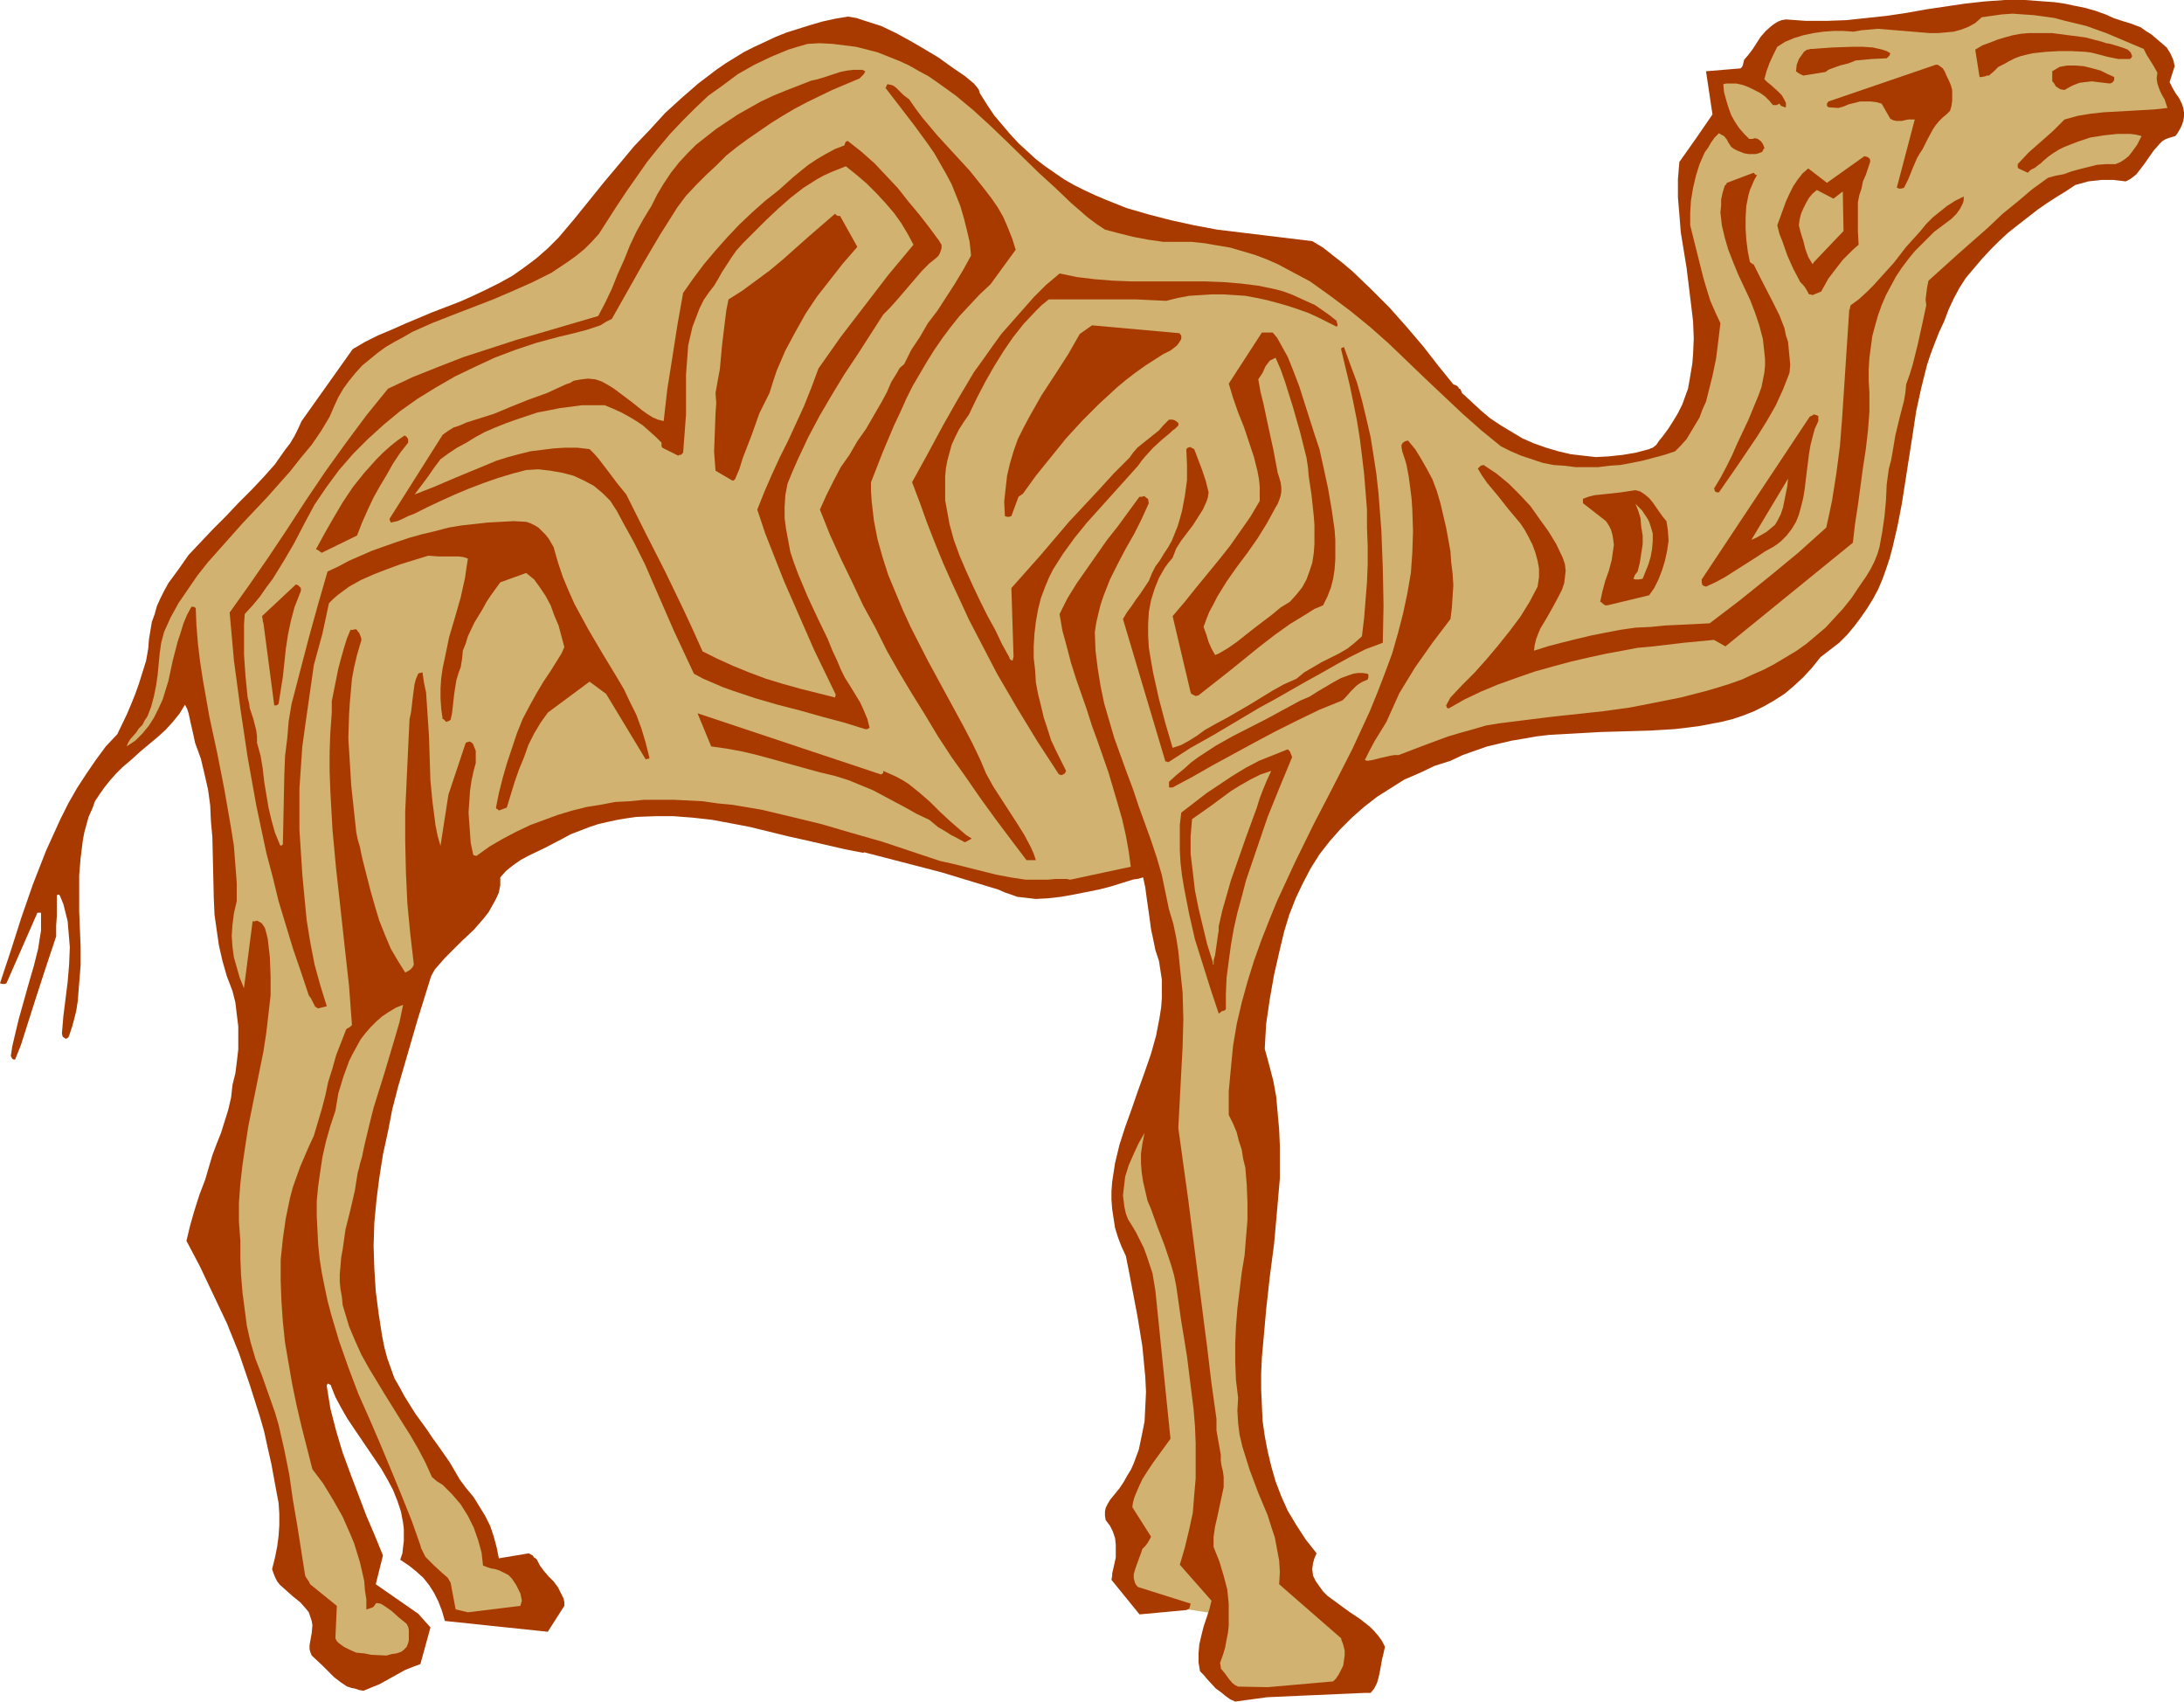
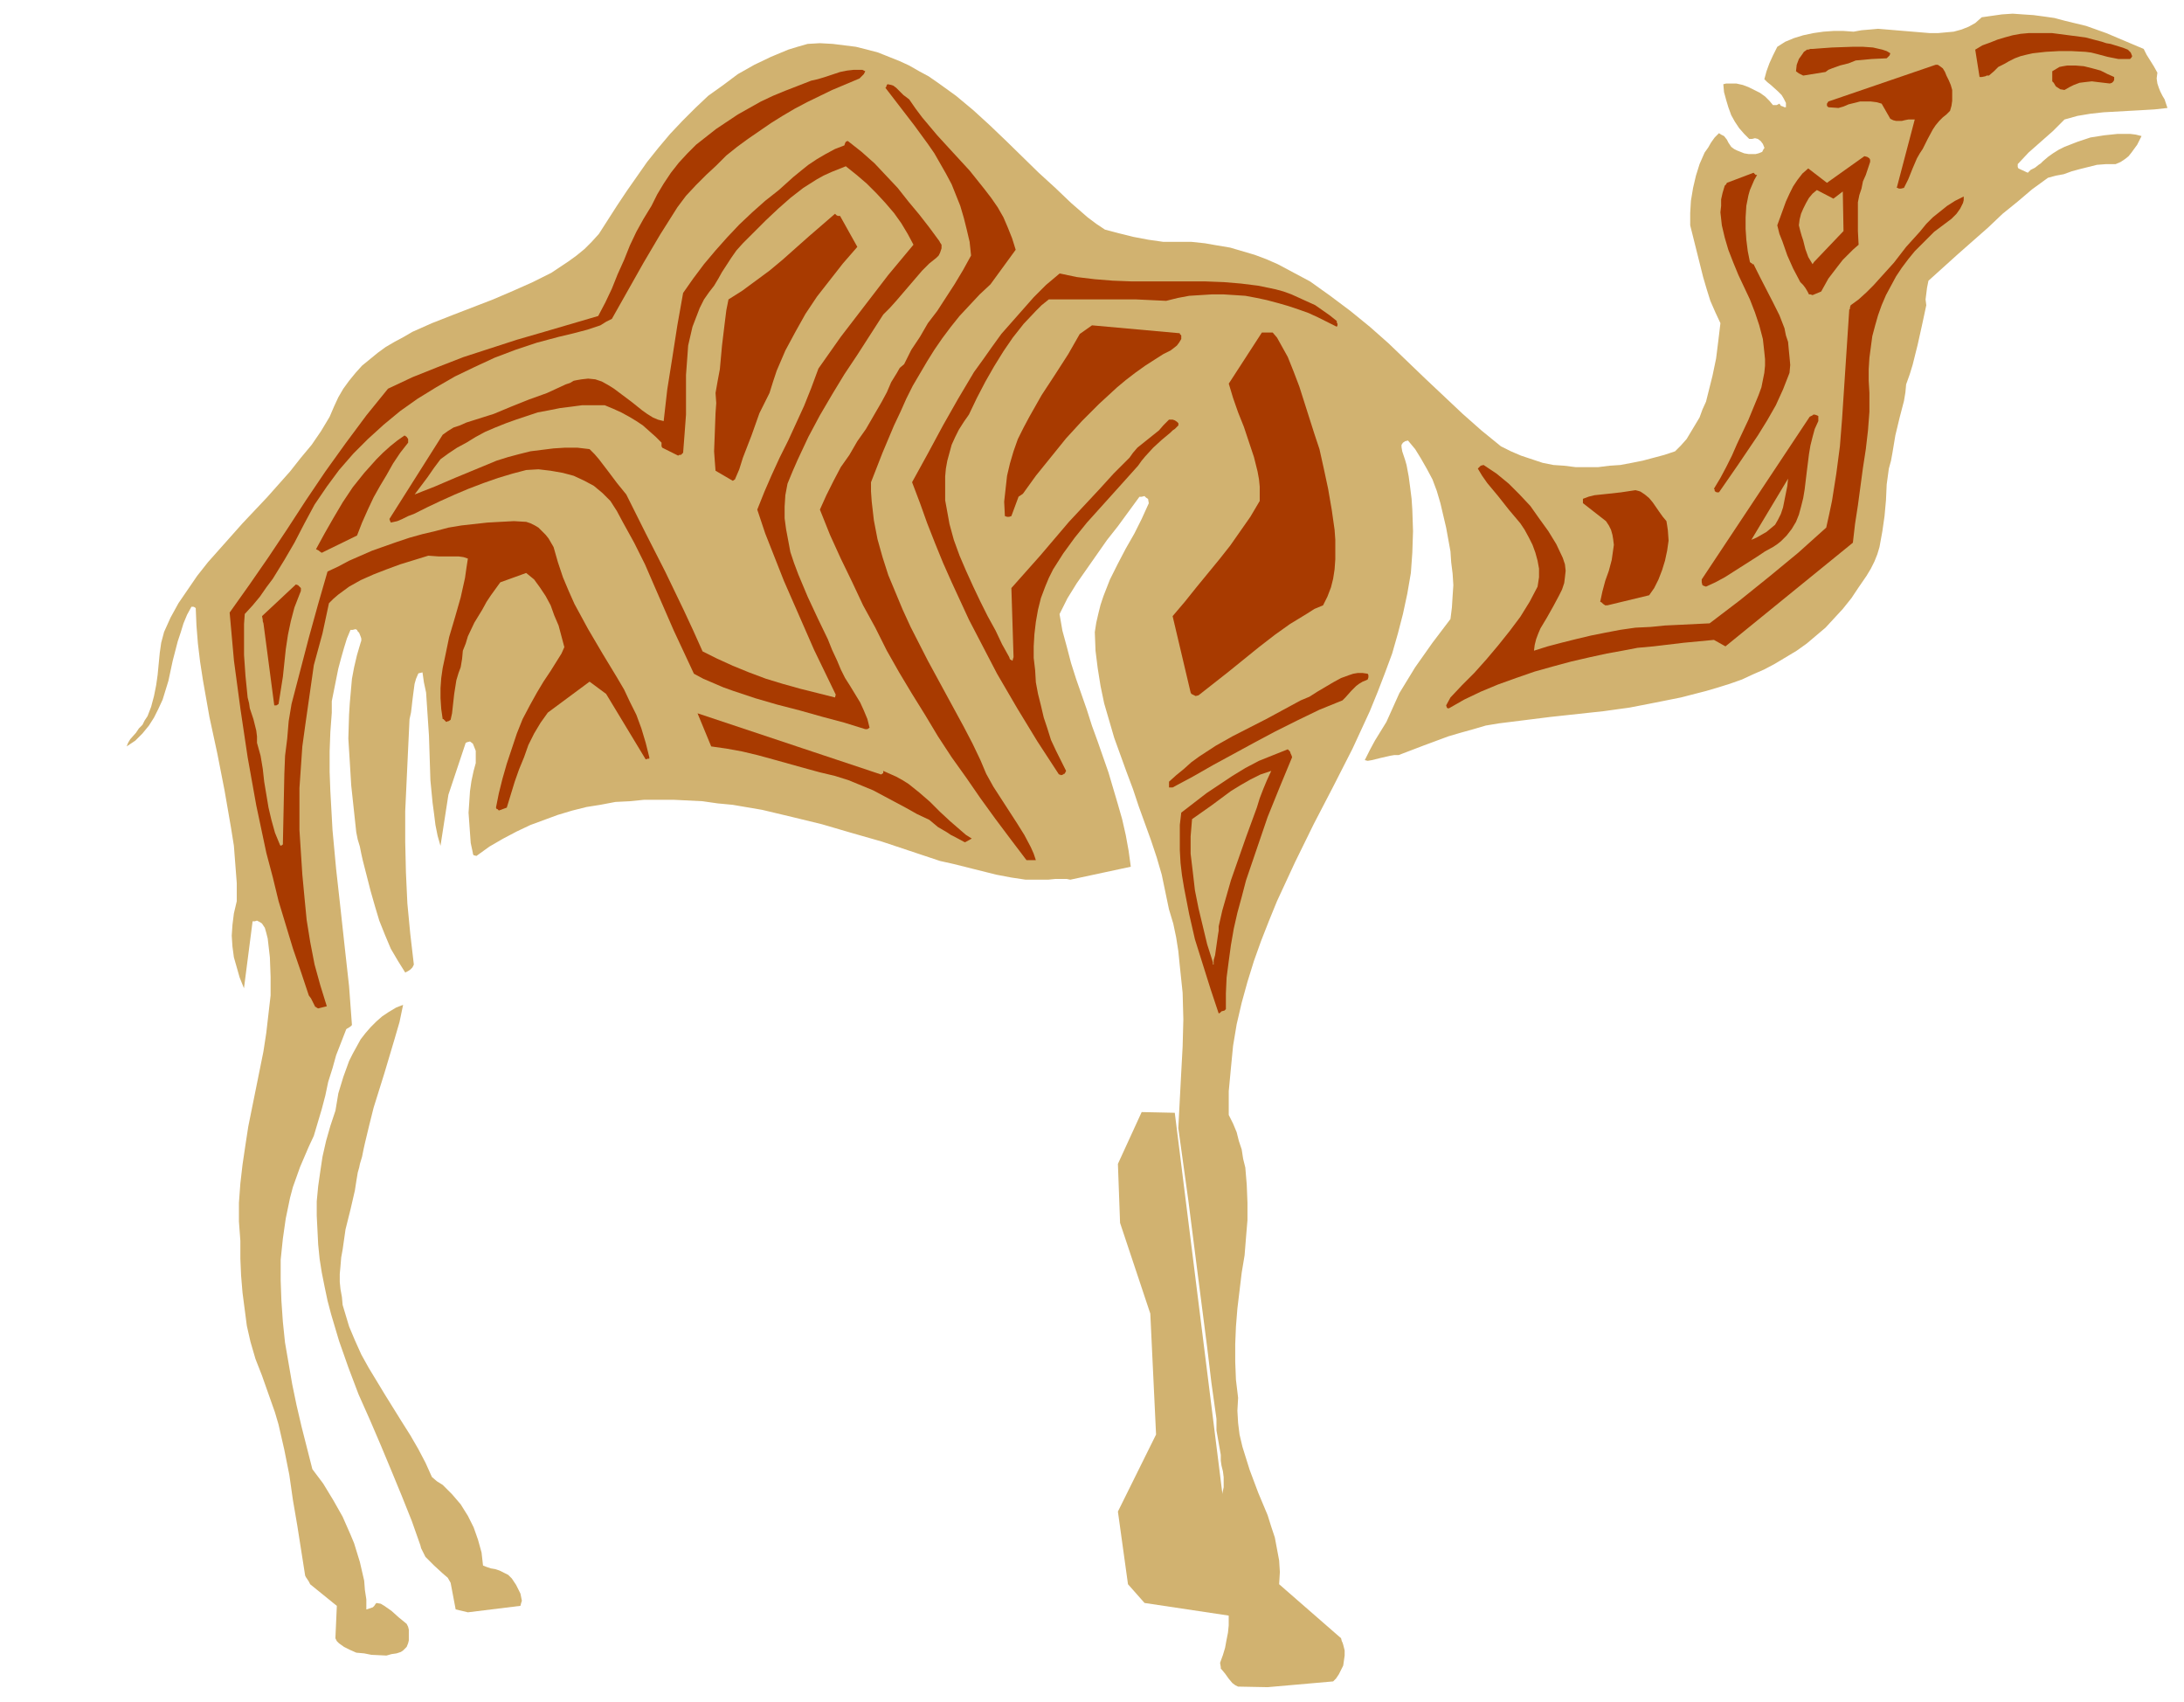
<svg xmlns="http://www.w3.org/2000/svg" xmlns:ns1="http://sodipodi.sourceforge.net/DTD/sodipodi-0.dtd" xmlns:ns2="http://www.inkscape.org/namespaces/inkscape" version="1.0" width="129.724mm" height="101.055mm" id="svg32" ns1:docname="Camel 08.wmf">
  <ns1:namedview id="namedview32" pagecolor="#ffffff" bordercolor="#000000" borderopacity="0.25" ns2:showpageshadow="2" ns2:pageopacity="0.0" ns2:pagecheckerboard="0" ns2:deskcolor="#d1d1d1" ns2:document-units="mm" />
  <defs id="defs1">
    <pattern id="WMFhbasepattern" patternUnits="userSpaceOnUse" width="6" height="6" x="0" y="0" />
  </defs>
  <path style="fill:#d1b270;fill-opacity:1;fill-rule:evenodd;stroke:none" d="m 256.297,249.619 -5.333,11.633 0.485,13.248 6.787,20.357 1.293,27.143 -8.565,17.288 2.262,16.318 3.717,4.201 19.392,2.908 1.454,-0.485 L 263.731,249.78 Z" id="path1" />
-   <path style="fill:#a83a00;fill-opacity:1;fill-rule:evenodd;stroke:none" d="m 277.305,381.941 3.555,-0.485 3.555,-0.485 7.11,-0.323 3.717,-0.162 3.717,-0.162 3.717,-0.162 3.555,-0.162 h 1.454 l 0.808,-0.969 0.646,-1.293 0.323,-1.131 0.323,-1.454 0.485,-2.747 0.323,-1.293 0.323,-1.454 -0.646,-1.293 -0.808,-1.131 -0.97,-1.131 -0.97,-0.969 -2.262,-1.777 -2.424,-1.616 -2.424,-1.777 -2.424,-1.777 -0.97,-0.969 -0.808,-1.131 -0.808,-1.131 -0.646,-1.293 -0.162,-1.454 0.162,-1.293 0.323,-1.131 0.485,-1.131 -2.424,-3.07 -2.101,-3.231 -1.939,-3.231 -1.454,-3.231 -1.293,-3.393 -0.97,-3.393 -0.808,-3.393 -0.646,-3.393 -0.485,-3.393 -0.162,-3.554 -0.162,-3.554 v -3.554 l 0.162,-3.554 0.323,-3.554 0.646,-7.27 0.808,-7.27 0.97,-7.432 0.646,-7.27 0.646,-7.432 v -3.716 -3.554 l -0.162,-3.716 -0.323,-3.554 -0.323,-3.716 -0.646,-3.554 -0.97,-3.716 -0.97,-3.554 0.162,-2.908 0.162,-2.747 0.808,-5.493 0.97,-5.493 1.293,-5.655 0.97,-4.039 1.131,-3.716 1.454,-3.716 1.616,-3.393 1.778,-3.393 1.939,-3.07 2.262,-2.908 2.424,-2.747 2.586,-2.585 2.747,-2.423 2.909,-2.262 3.07,-1.939 3.07,-1.939 3.394,-1.454 3.394,-1.616 3.555,-1.131 2.747,-1.293 2.747,-0.969 2.747,-0.969 2.747,-0.646 2.747,-0.646 2.909,-0.485 2.747,-0.485 2.747,-0.323 5.818,-0.323 5.656,-0.323 5.656,-0.162 5.494,-0.162 5.494,-0.323 2.747,-0.323 2.586,-0.323 2.586,-0.485 2.586,-0.485 2.586,-0.646 2.424,-0.808 2.424,-0.969 2.262,-1.131 2.262,-1.293 2.262,-1.454 2.101,-1.777 2.101,-1.939 1.939,-2.1 1.939,-2.423 2.101,-1.616 2.101,-1.616 1.778,-1.777 1.616,-1.939 1.454,-1.939 1.454,-2.1 1.293,-2.1 1.131,-2.1 0.97,-2.262 0.808,-2.262 0.808,-2.423 0.646,-2.423 1.131,-4.847 0.97,-5.009 0.808,-5.17 0.808,-5.17 0.808,-5.17 0.808,-5.332 1.131,-5.17 1.293,-5.17 0.808,-2.423 0.97,-2.585 0.97,-2.423 1.131,-2.423 0.97,-2.585 1.131,-2.423 1.293,-2.423 1.454,-2.262 1.778,-2.1 1.778,-2.1 1.939,-2.1 1.939,-1.939 2.101,-1.939 2.262,-1.777 4.363,-3.393 2.101,-1.454 2.262,-1.454 2.101,-1.293 1.939,-1.293 2.909,-0.808 2.909,-0.323 h 2.747 l 2.747,0.323 0.97,-0.485 0.646,-0.485 0.808,-0.646 0.485,-0.646 1.131,-1.454 1.131,-1.616 1.131,-1.616 1.293,-1.454 0.646,-0.646 0.808,-0.485 0.97,-0.323 1.131,-0.323 0.485,-0.646 0.485,-0.808 0.485,-0.969 0.323,-0.969 0.162,-0.969 v -0.969 l -0.162,-0.969 -0.323,-0.969 -0.646,-1.293 -0.808,-1.131 -0.646,-1.131 -0.646,-1.293 1.131,-3.554 -0.162,-0.808 -0.162,-0.646 -0.646,-1.454 -0.808,-1.293 -1.131,-0.969 -1.131,-0.969 -1.131,-0.969 -1.293,-0.808 -1.131,-0.808 -2.101,-0.808 -2.101,-0.646 -1.939,-0.646 -1.778,-0.808 -2.262,-0.808 -2.262,-0.646 -2.424,-0.485 -2.262,-0.485 -2.262,-0.323 -2.262,-0.162 L 454.58,0 h -4.525 l -4.525,0.323 -4.363,0.485 -4.363,0.646 -4.363,0.646 -4.525,0.808 -4.363,0.646 -4.525,0.485 -4.525,0.485 -4.525,0.162 h -4.525 l -4.525,-0.323 -0.97,0.162 -0.808,0.323 -0.808,0.485 -0.646,0.485 -1.293,1.131 -1.131,1.293 -1.778,2.747 -0.97,1.293 -0.97,1.131 -0.162,0.646 -0.162,0.646 -0.162,0.323 -0.323,0.323 -7.757,0.646 1.454,9.694 -1.778,2.585 -1.778,2.585 -1.939,2.747 -1.939,2.747 -0.323,3.878 v 4.039 l 0.323,3.878 0.323,4.039 1.293,7.917 0.97,7.917 0.485,4.039 0.162,3.878 -0.162,3.716 -0.162,1.939 -0.323,1.939 -0.323,1.939 -0.323,1.777 -0.646,1.777 -0.646,1.777 -0.97,1.939 -0.97,1.616 -1.131,1.777 -1.293,1.777 -0.808,0.969 -0.646,0.969 -0.808,0.646 -0.485,0.162 -0.323,0.162 -3.07,0.808 -2.909,0.485 -3.07,0.323 -2.909,0.162 -2.909,-0.323 -2.747,-0.323 -2.747,-0.646 -2.747,-0.808 -2.747,-0.969 -2.586,-1.131 -2.424,-1.454 -2.424,-1.454 -2.424,-1.616 -2.101,-1.777 -2.101,-1.939 -2.101,-1.939 -0.323,-0.808 -0.162,-0.162 h -0.162 l -0.162,-0.323 -0.323,-0.323 -0.323,-0.162 -0.485,-0.162 -3.394,-4.201 -3.394,-4.362 -3.717,-4.362 -3.878,-4.362 -4.04,-4.039 -4.202,-4.039 -2.101,-1.777 -2.262,-1.777 -2.262,-1.777 -2.424,-1.454 -10.666,-1.293 -5.333,-0.646 -5.333,-0.646 -5.171,-0.969 -5.171,-1.131 -5.01,-1.293 -5.01,-1.454 -2.424,-0.969 -2.424,-0.969 -2.262,-0.969 -2.424,-1.131 -2.262,-1.131 -2.262,-1.293 -2.101,-1.454 -2.101,-1.454 -2.101,-1.616 -1.939,-1.777 -1.939,-1.777 -1.939,-2.1 -1.778,-2.1 -1.778,-2.1 -1.616,-2.423 -1.616,-2.585 -0.162,-0.646 -0.323,-0.485 -0.808,-0.969 -0.97,-0.808 -0.97,-0.808 -3.07,-2.1 -2.909,-2.1 -3.232,-1.939 -3.07,-1.777 -3.232,-1.777 -3.394,-1.616 -3.555,-1.131 -1.939,-0.646 -1.939,-0.323 -2.909,0.485 -2.909,0.646 -2.747,0.808 -2.586,0.808 -2.586,0.808 -2.424,0.969 -4.848,2.262 -2.262,1.131 -2.101,1.293 -2.101,1.293 -2.101,1.454 -4.04,3.07 -3.717,3.231 -3.717,3.393 -3.394,3.716 -3.555,3.716 -3.232,3.878 -3.394,4.039 -3.394,4.201 -3.394,4.201 -3.555,4.201 -2.424,2.423 -2.586,2.262 -2.586,1.939 -2.747,1.939 -2.909,1.616 -2.909,1.454 -3.07,1.454 -2.909,1.293 -6.302,2.423 -6.141,2.585 -2.909,1.293 -3.07,1.293 -2.909,1.454 -2.747,1.616 -11.474,16.157 -0.808,1.777 -0.808,1.616 -0.97,1.616 -1.131,1.454 -2.262,3.231 -2.586,2.908 -2.747,2.908 -2.909,2.908 -2.747,2.908 -2.909,2.908 -2.747,2.908 -2.747,2.908 -2.262,3.231 -2.262,3.07 -0.97,1.777 -0.808,1.616 -0.808,1.777 -0.485,1.777 -0.646,1.777 -0.323,1.939 -0.323,1.939 -0.162,2.1 -0.485,2.747 -0.808,2.585 -0.808,2.585 -0.808,2.262 -0.97,2.423 -0.97,2.262 -2.101,4.362 -2.586,2.747 -2.262,3.07 -2.101,3.07 -2.101,3.231 -1.939,3.393 -1.778,3.554 -1.616,3.554 -1.616,3.554 -1.454,3.716 -1.454,3.716 -2.586,7.432 -2.424,7.594 L 0,220.698 0.485,220.86 H 0.808 1.131 l 0.323,-0.162 6.949,-15.833 h 0.808 v 1.939 2.1 l -0.323,1.939 -0.323,2.1 -0.97,3.878 -1.131,3.878 -1.131,4.039 -1.131,4.039 -0.97,4.039 -0.485,2.1 -0.323,2.1 0.323,0.646 0.323,0.162 h 0.323 l 1.293,-3.231 1.131,-3.554 2.262,-7.109 2.262,-6.947 1.131,-3.393 1.131,-3.393 v -2.423 l 0.162,-2.262 v -4.201 -0.323 l 0.162,-0.162 h 0.323 l 0.162,0.162 0.808,1.939 0.485,1.939 0.485,1.939 0.162,1.939 0.162,1.939 0.162,1.939 -0.162,3.878 -0.323,3.878 -0.485,3.878 -0.485,3.878 -0.323,3.878 0.162,0.646 0.162,0.162 0.485,0.323 h 0.162 l 0.323,-0.162 0.162,-0.162 0.162,-0.323 0.646,-1.939 0.485,-1.777 0.485,-1.939 0.323,-2.1 0.323,-4.039 0.323,-4.039 v -4.039 l -0.162,-4.039 -0.162,-4.039 v -4.039 -4.039 l 0.323,-3.878 0.485,-3.878 0.323,-1.777 0.485,-1.777 0.485,-1.777 0.808,-1.777 0.646,-1.777 0.97,-1.454 1.131,-1.616 1.293,-1.616 1.293,-1.454 1.454,-1.454 2.101,-1.777 1.939,-1.777 3.878,-3.231 1.778,-1.616 1.616,-1.777 1.454,-1.777 1.293,-2.1 0.485,0.969 0.323,0.969 0.485,2.262 0.485,2.1 0.485,2.262 1.293,3.554 0.808,3.393 0.808,3.554 0.485,3.554 0.162,3.554 0.323,3.554 0.162,6.947 0.162,6.947 0.162,3.554 0.485,3.393 0.485,3.393 0.808,3.554 0.97,3.393 1.293,3.393 0.646,2.585 0.323,2.747 0.323,2.585 v 2.747 2.423 l -0.323,2.747 -0.323,2.585 -0.646,2.585 -0.323,2.908 -0.646,2.747 -0.808,2.585 -0.808,2.585 -0.97,2.423 -0.97,2.585 -0.808,2.747 -0.808,2.747 -1.293,3.393 -1.131,3.554 -0.97,3.393 -0.808,3.393 1.454,2.747 1.616,3.07 1.454,3.07 1.454,3.07 3.07,6.463 2.747,6.786 2.424,7.109 2.262,7.109 0.97,3.393 0.808,3.716 0.808,3.554 0.646,3.554 0.485,2.585 0.485,2.585 0.162,2.423 v 2.585 l -0.162,2.423 -0.323,2.423 -0.485,2.423 -0.646,2.585 0.323,0.969 0.323,0.808 0.485,0.969 0.646,0.808 1.454,1.293 1.454,1.293 1.616,1.293 1.293,1.454 0.646,0.808 0.323,0.969 0.323,0.969 0.162,0.969 -0.162,1.777 -0.323,1.777 -0.162,0.969 v 0.808 l 0.162,0.646 0.323,0.808 2.424,2.262 2.586,2.585 1.454,1.131 1.454,0.969 0.97,0.323 0.808,0.162 0.97,0.323 0.97,0.162 1.939,-0.808 1.616,-0.646 2.909,-1.616 2.909,-1.616 1.616,-0.646 1.778,-0.646 2.262,-8.24 -2.747,-3.07 -9.534,-6.624 1.616,-6.463 -1.778,-4.362 -1.939,-4.524 -1.778,-4.685 -1.778,-4.685 -1.778,-4.847 -1.454,-4.847 -1.293,-5.009 -0.808,-5.009 v -0.323 l 0.162,-0.162 0.162,-0.162 0.162,0.162 0.323,0.162 0.162,0.162 v 0.162 l 0.97,2.423 1.293,2.423 1.293,2.262 1.616,2.423 3.07,4.524 3.07,4.524 1.293,2.262 1.293,2.423 0.97,2.423 0.808,2.423 0.485,2.585 0.162,1.293 v 1.293 1.454 l -0.162,1.293 -0.162,1.454 -0.485,1.454 1.939,1.293 1.616,1.293 1.616,1.454 1.293,1.616 1.131,1.777 0.97,1.939 0.808,2.1 0.646,2.262 23.109,2.423 3.717,-5.816 v -0.808 l -0.162,-0.808 -0.646,-1.293 -0.646,-1.293 -0.97,-1.293 -1.131,-1.131 -0.97,-1.131 -0.97,-1.293 -0.646,-1.293 -0.323,-0.323 -0.323,-0.162 -0.323,-0.485 -0.323,-0.162 -0.323,-0.162 -0.162,-0.162 -6.787,1.131 -0.485,-2.423 -0.646,-2.423 -0.808,-2.423 -1.131,-2.262 -1.293,-2.1 -1.293,-2.1 -1.616,-1.939 -1.454,-1.939 -1.131,-1.939 -1.131,-1.939 -2.586,-3.716 -1.293,-1.777 -1.293,-1.939 -2.586,-3.554 -2.424,-3.878 -1.131,-2.1 -1.131,-1.939 -0.808,-2.262 -0.808,-2.262 -0.646,-2.423 -0.485,-2.423 -0.808,-5.17 -0.646,-5.009 -0.323,-5.17 -0.162,-5.009 0.162,-5.17 0.485,-5.17 0.646,-5.009 0.808,-5.17 1.131,-5.17 0.97,-5.009 1.293,-5.009 1.454,-5.009 2.909,-10.017 3.07,-9.855 0.808,-1.454 1.131,-1.293 1.131,-1.293 1.293,-1.293 2.586,-2.585 2.586,-2.423 1.131,-1.293 1.131,-1.293 1.131,-1.454 0.808,-1.454 0.808,-1.454 0.646,-1.454 0.323,-1.616 v -1.777 l 1.293,-1.454 1.616,-1.293 1.616,-1.131 1.778,-0.969 3.717,-1.777 3.717,-1.939 2.101,-1.131 2.101,-0.808 2.101,-0.808 1.939,-0.646 2.101,-0.485 2.262,-0.485 1.939,-0.323 2.262,-0.323 4.202,-0.162 h 4.202 l 4.202,0.323 4.363,0.485 4.363,0.808 4.202,0.808 8.565,2.1 4.363,0.969 4.202,0.969 4.202,0.969 4.202,0.808 v -0.162 l 17.453,4.524 12.766,3.878 1.454,0.646 1.454,0.485 1.293,0.485 1.454,0.162 2.747,0.323 2.909,-0.162 2.747,-0.323 2.747,-0.485 5.656,-1.131 2.586,-0.646 2.586,-0.808 2.586,-0.808 1.131,-0.162 1.131,-0.323 0.485,2.262 0.323,2.423 0.646,4.524 0.323,2.423 0.485,2.262 0.485,2.423 0.808,2.423 0.323,2.1 0.323,2.1 v 2.1 2.1 l -0.162,2.1 -0.323,2.1 -0.808,4.201 -1.131,4.039 -1.454,4.201 -1.454,4.039 -1.454,4.201 -1.454,4.039 -1.293,4.039 -0.97,4.039 -0.323,2.1 -0.323,2.1 -0.162,2.1 v 1.939 l 0.162,2.1 0.323,2.1 0.323,2.1 0.646,2.1 0.808,2.1 0.97,2.1 0.646,3.231 0.646,3.393 1.293,6.786 1.131,6.947 0.323,3.393 0.323,3.393 0.162,3.393 -0.162,3.393 -0.162,3.231 -0.646,3.231 -0.646,3.07 -1.131,3.07 -0.646,1.454 -0.808,1.293 -0.808,1.454 -0.97,1.454 -1.454,1.777 -0.646,0.808 -0.485,0.808 -0.485,0.969 -0.162,0.808 v 0.969 l 0.162,0.969 0.97,1.293 0.646,1.293 0.485,1.454 0.162,1.454 v 1.454 1.454 l -0.323,1.454 -0.323,1.454 -0.162,0.646 v 0.485 l -0.162,0.969 6.302,7.755 10.504,-0.969 0.323,-0.162 0.323,-0.162 0.162,-0.485 0.162,-0.646 -11.797,-3.716 -0.323,-0.323 -0.323,-0.485 -0.323,-1.131 v -0.969 l 0.323,-1.131 0.808,-2.262 0.485,-1.293 0.323,-0.969 0.646,-0.646 0.485,-0.646 0.485,-0.808 0.323,-0.646 -4.202,-6.624 0.162,-1.131 0.323,-1.131 0.808,-1.939 0.97,-2.1 1.131,-1.777 1.293,-1.939 2.586,-3.554 1.293,-1.777 -3.394,-33.282 -0.323,-1.939 -0.323,-1.939 -0.646,-1.939 -0.646,-1.939 -0.646,-1.777 -0.97,-1.939 -0.808,-1.616 -0.97,-1.616 -0.808,-1.293 -0.485,-1.293 -0.323,-1.454 -0.162,-1.293 -0.162,-1.293 0.162,-1.454 0.162,-1.293 0.162,-1.454 0.808,-2.585 1.131,-2.585 1.131,-2.423 1.293,-2.262 -0.485,2.423 -0.323,2.262 v 2.1 l 0.162,2.1 0.323,2.1 0.485,2.1 0.485,2.1 0.808,1.939 1.454,4.039 1.616,4.201 1.454,4.362 0.646,2.262 0.485,2.423 1.131,7.917 0.646,3.878 0.646,4.039 0.97,7.755 0.485,3.878 0.323,3.878 0.162,3.878 v 3.878 4.039 l -0.323,3.716 -0.323,4.039 -0.808,3.716 -0.97,4.039 -1.131,3.878 7.11,8.078 -0.485,1.939 -0.646,1.939 -0.646,1.939 -0.485,1.939 -0.485,2.1 -0.162,1.939 v 2.1 l 0.323,1.939 0.808,0.808 0.808,0.969 1.939,2.1 1.131,0.808 0.97,0.808 1.131,0.808 z" id="path2" />
  <path style="fill:#d1b270;fill-opacity:1;fill-rule:evenodd;stroke:none" d="m 284.577,378.709 14.706,-1.293 0.646,-0.646 0.646,-0.969 0.485,-0.969 0.485,-0.969 0.162,-1.131 0.162,-1.131 v -1.131 l -0.323,-1.293 -0.162,-0.485 -0.162,-0.323 -0.162,-0.646 -13.898,-12.117 0.162,-2.747 -0.162,-2.585 -0.485,-2.585 -0.485,-2.585 -0.808,-2.423 -0.808,-2.585 -2.101,-5.009 -1.939,-5.17 -0.808,-2.585 -0.808,-2.585 -0.646,-2.747 -0.323,-2.585 -0.162,-2.747 0.162,-2.908 -0.485,-4.039 -0.162,-4.039 v -4.039 l 0.162,-3.878 0.323,-4.039 0.97,-8.078 0.646,-3.878 0.323,-4.039 0.323,-3.878 v -3.878 l -0.162,-4.039 -0.323,-3.878 -0.485,-1.939 -0.323,-2.1 -0.646,-1.939 -0.485,-1.939 -0.808,-1.939 -0.97,-1.939 v -5.332 l 0.485,-5.17 0.485,-5.009 0.808,-4.847 1.131,-4.847 1.293,-4.685 1.454,-4.685 1.616,-4.524 1.778,-4.524 1.778,-4.362 4.04,-8.725 4.202,-8.563 4.363,-8.401 4.363,-8.563 1.939,-4.201 1.939,-4.201 1.778,-4.362 1.616,-4.201 1.616,-4.362 1.293,-4.524 1.131,-4.362 0.97,-4.524 0.808,-4.685 0.323,-4.524 0.162,-4.847 -0.162,-4.847 -0.162,-2.423 -0.323,-2.585 -0.323,-2.423 -0.485,-2.585 -0.323,-1.131 -0.323,-0.969 -0.323,-0.969 -0.162,-0.969 v -0.485 l 0.323,-0.485 0.485,-0.323 0.646,-0.162 1.616,1.939 1.293,2.1 1.293,2.262 1.293,2.423 0.97,2.585 0.808,2.747 0.646,2.747 0.646,2.747 0.97,5.332 0.162,2.423 0.323,2.585 0.162,2.585 -0.162,2.423 -0.162,2.585 -0.323,2.585 -4.04,5.332 -1.939,2.747 -1.939,2.747 -1.778,2.908 -1.778,2.908 -1.454,3.231 -1.454,3.231 -2.586,4.201 -1.131,2.1 -1.131,2.262 0.646,0.162 0.97,-0.162 1.939,-0.485 2.101,-0.485 0.97,-0.162 h 0.97 l 5.494,-2.1 5.656,-2.1 2.747,-0.808 2.909,-0.808 2.747,-0.808 2.909,-0.485 11.635,-1.454 11.958,-1.293 5.818,-0.808 5.818,-1.131 5.656,-1.131 5.656,-1.454 2.747,-0.808 2.586,-0.808 2.747,-0.969 2.424,-1.131 2.586,-1.131 2.424,-1.293 2.424,-1.454 2.424,-1.454 2.262,-1.616 2.101,-1.777 2.101,-1.777 1.939,-2.1 1.939,-2.1 1.939,-2.423 1.616,-2.423 1.778,-2.585 0.97,-1.616 0.808,-1.616 0.646,-1.616 0.485,-1.616 0.323,-1.777 0.323,-1.777 0.485,-3.393 0.323,-3.554 0.162,-3.554 0.485,-3.554 0.485,-1.777 0.323,-1.777 0.323,-1.939 0.323,-1.939 0.97,-4.039 0.97,-3.716 0.323,-1.939 0.162,-1.777 0.808,-2.262 0.646,-2.1 1.131,-4.524 0.97,-4.362 0.97,-4.524 -0.162,-1.293 0.162,-1.293 0.162,-1.293 0.162,-0.808 0.162,-0.808 6.626,-5.978 6.787,-5.978 3.232,-3.07 3.394,-2.747 3.232,-2.747 3.555,-2.585 1.778,-0.485 1.778,-0.323 1.778,-0.646 1.778,-0.485 1.939,-0.485 1.939,-0.485 2.101,-0.162 h 2.101 l 1.131,-0.485 0.97,-0.646 0.808,-0.646 0.646,-0.808 1.293,-1.777 0.97,-1.939 -1.293,-0.323 -1.293,-0.162 h -1.454 -1.293 l -3.07,0.323 -3.07,0.485 -2.909,0.969 -2.909,1.131 -1.293,0.646 -1.293,0.808 -1.131,0.808 -1.131,0.969 -0.485,0.485 -0.485,0.323 -0.808,0.646 -0.97,0.485 -0.646,0.646 -2.101,-0.969 v 0 l -0.162,-0.323 V 36.837 l 2.424,-2.585 2.747,-2.423 2.747,-2.423 2.586,-2.585 2.909,-0.808 2.909,-0.485 2.909,-0.323 2.909,-0.162 2.909,-0.162 2.909,-0.162 2.747,-0.162 2.909,-0.323 -0.323,-0.969 -0.323,-0.969 -0.485,-0.808 -0.485,-0.969 -0.323,-0.808 -0.323,-0.969 -0.162,-1.131 0.162,-1.293 -0.808,-1.454 -0.808,-1.293 -0.808,-1.293 -0.646,-1.293 -4.202,-1.777 -4.202,-1.777 -4.525,-1.616 -4.686,-1.131 -2.424,-0.646 -2.262,-0.323 -2.424,-0.323 -2.424,-0.162 -2.262,-0.162 -2.424,0.162 -2.262,0.323 -2.262,0.323 -1.454,1.293 -1.454,0.808 -1.616,0.646 -1.778,0.485 -1.778,0.162 -1.778,0.162 h -1.778 l -1.939,-0.162 -7.757,-0.646 -1.939,-0.162 -1.778,0.162 -1.939,0.162 -1.778,0.323 -2.262,-0.162 h -2.262 l -2.262,0.162 -2.262,0.323 -2.262,0.485 -2.101,0.646 -1.939,0.808 -1.778,1.131 -0.97,1.939 -0.808,1.777 -0.646,1.777 -0.485,1.777 0.646,0.646 0.808,0.646 1.616,1.454 0.808,0.808 0.485,0.808 0.485,0.969 v 0.485 0.485 h -0.323 l -0.323,-0.162 -0.485,-0.162 -0.323,-0.485 -0.646,0.323 h -0.323 -0.485 l -0.808,-0.969 -0.97,-0.969 -1.131,-0.808 -1.293,-0.646 -1.293,-0.646 -1.293,-0.485 -1.454,-0.323 h -1.616 -0.646 l -0.646,0.162 0.162,1.777 0.485,1.777 0.485,1.616 0.646,1.777 0.808,1.454 0.97,1.454 1.131,1.293 1.131,1.131 h 0.646 l 0.646,-0.162 0.646,0.162 0.646,0.485 0.485,0.646 0.323,0.808 v 0.162 l -0.162,0.162 -0.323,0.646 -0.808,0.323 -0.646,0.162 h -0.808 -0.808 l -0.97,-0.162 -0.808,-0.323 -0.808,-0.323 -0.646,-0.323 -0.646,-0.485 -0.646,-0.969 -0.323,-0.646 -0.646,-0.808 -0.646,-0.323 -0.485,-0.323 -0.97,0.969 -0.808,1.131 -0.646,1.131 -0.808,1.131 -1.131,2.585 -0.808,2.585 -0.646,2.747 -0.485,2.908 -0.162,2.747 v 2.747 l 1.454,5.816 1.454,5.816 0.808,2.747 0.808,2.585 1.131,2.585 1.131,2.423 -0.485,4.039 -0.485,3.878 -0.808,3.878 -0.97,3.878 -0.485,1.939 -0.808,1.777 -0.646,1.777 -0.97,1.616 -0.97,1.616 -0.97,1.616 -1.293,1.454 -1.293,1.293 -2.424,0.808 -2.424,0.646 -2.424,0.646 -2.424,0.485 -2.586,0.485 -2.424,0.162 -2.586,0.323 h -2.586 -2.424 l -2.586,-0.323 -2.424,-0.162 -2.424,-0.485 -2.424,-0.808 -2.424,-0.808 -2.262,-0.969 -2.262,-1.131 -4.363,-3.554 -4.202,-3.716 -8.403,-7.917 -8.242,-7.917 -4.202,-3.716 -4.363,-3.554 -4.525,-3.393 -2.262,-1.616 -2.262,-1.616 -2.424,-1.293 -2.424,-1.293 -2.424,-1.293 -2.586,-1.131 -2.586,-0.969 -2.747,-0.808 -2.747,-0.808 -2.909,-0.485 -2.747,-0.485 -3.07,-0.323 h -3.07 -3.232 l -3.394,-0.485 -3.394,-0.646 -3.232,-0.808 -3.07,-0.808 -1.939,-1.293 -1.939,-1.454 -3.717,-3.231 -3.555,-3.393 -3.717,-3.393 -7.272,-7.109 -3.717,-3.554 -3.717,-3.393 -3.878,-3.231 -4.04,-2.908 -2.101,-1.454 -2.101,-1.131 -2.262,-1.293 -2.101,-0.969 -2.424,-0.969 -2.424,-0.969 -2.424,-0.646 -2.586,-0.646 -2.586,-0.323 -2.586,-0.323 -2.909,-0.162 -2.747,0.162 -2.262,0.646 -2.101,0.646 -1.939,0.808 -1.939,0.808 -3.717,1.777 -3.717,2.1 -3.232,2.423 -3.394,2.423 -2.909,2.747 -2.909,2.908 -2.747,2.908 -2.586,3.07 -2.586,3.231 -2.262,3.231 -2.262,3.231 -2.262,3.393 -4.04,6.301 -1.616,1.777 -1.616,1.616 -1.778,1.454 -1.778,1.293 -1.939,1.293 -1.939,1.293 -4.202,2.1 -4.363,1.939 -4.525,1.939 -9.211,3.554 -4.525,1.777 -4.363,1.939 -1.939,1.131 -2.101,1.131 -1.939,1.131 -1.778,1.293 -1.778,1.454 -1.778,1.454 -1.454,1.616 -1.454,1.777 -1.293,1.777 -1.131,1.939 -0.97,2.1 -0.97,2.262 -1.939,3.231 -2.101,3.07 -2.424,2.908 -2.424,3.07 -5.171,5.816 -5.494,5.816 -5.171,5.816 -2.586,2.908 -2.424,3.07 -2.101,3.07 -2.101,3.07 -1.778,3.231 -1.454,3.231 -0.646,2.423 -0.323,2.262 -0.485,5.009 -0.323,2.262 -0.485,2.423 -0.646,2.423 -0.808,2.1 -0.646,0.969 -0.485,0.969 -0.808,0.808 -0.646,0.969 -1.293,1.454 -0.485,0.808 -0.323,0.808 1.939,-1.293 1.616,-1.616 1.454,-1.777 1.131,-1.777 0.97,-1.939 0.97,-2.1 0.646,-2.1 0.646,-2.1 0.97,-4.524 1.131,-4.362 0.646,-1.939 0.646,-2.1 0.808,-1.939 0.97,-1.777 h 0.485 l 0.323,0.162 0.162,0.162 0.162,3.878 0.323,4.039 0.485,4.039 0.646,4.201 1.454,8.24 1.778,8.24 1.616,8.24 1.454,8.401 0.646,4.039 0.323,4.201 0.323,4.201 v 4.039 l -0.646,2.747 -0.323,2.585 -0.162,2.423 0.162,2.423 0.323,2.423 0.646,2.262 0.646,2.262 0.97,2.423 1.939,-15.026 h 0.162 0.323 l 0.485,-0.162 0.646,0.323 0.485,0.323 0.323,0.485 0.323,0.485 0.323,1.131 0.323,1.293 0.485,4.201 0.162,4.362 v 4.201 l -0.485,4.201 -0.485,4.201 -0.646,4.201 -3.394,16.803 -0.646,4.201 -0.646,4.362 -0.485,4.201 -0.323,4.362 v 4.201 l 0.323,4.362 v 4.039 l 0.162,3.716 0.323,3.878 0.485,3.716 0.485,3.716 0.808,3.554 1.131,3.878 1.454,3.716 0.97,2.747 0.97,2.747 0.97,2.747 0.808,2.747 1.293,5.655 1.131,5.655 0.808,5.655 0.97,5.655 1.778,11.31 0.162,0.323 0.323,0.485 0.323,0.485 0.323,0.646 5.979,4.847 -0.323,7.27 0.323,0.646 0.485,0.485 1.131,0.808 1.293,0.646 1.454,0.646 1.778,0.162 1.616,0.323 3.394,0.162 1.131,-0.323 1.131,-0.162 0.97,-0.323 0.485,-0.323 0.323,-0.323 0.485,-0.485 0.323,-0.808 0.162,-0.646 v -0.808 -0.808 -0.808 l -0.162,-0.646 -0.323,-0.646 -1.778,-1.454 -1.616,-1.454 -1.616,-1.131 -0.808,-0.485 -0.97,-0.162 -0.162,0.162 -0.323,0.485 -0.323,0.323 -0.485,0.162 -0.485,0.162 -0.485,0.162 v -2.262 l -0.323,-2.1 -0.162,-2.1 -0.485,-2.1 -0.485,-2.1 -0.646,-2.1 -0.646,-2.1 -0.808,-1.939 -1.778,-4.039 -2.101,-3.716 -2.262,-3.716 -2.424,-3.231 -2.424,-9.532 -1.131,-4.847 -0.97,-4.685 -0.808,-4.685 -0.808,-4.685 -0.485,-4.685 -0.323,-4.685 -0.162,-4.524 v -4.685 l 0.485,-4.685 0.646,-4.524 0.97,-4.685 0.646,-2.423 0.808,-2.262 0.808,-2.262 0.97,-2.262 0.97,-2.262 1.131,-2.423 1.778,-5.978 0.808,-3.07 0.646,-3.07 0.97,-3.07 0.808,-2.908 1.131,-2.908 1.131,-2.908 0.162,-0.162 0.323,-0.162 0.485,-0.323 0.323,-0.323 -0.646,-8.725 -0.97,-8.725 -0.97,-8.886 -0.97,-8.725 -0.808,-8.725 -0.485,-8.725 -0.162,-4.362 v -4.524 l 0.162,-4.362 0.323,-4.362 v -1.293 -1.293 l 0.485,-2.423 0.485,-2.423 0.485,-2.423 0.646,-2.423 0.646,-2.262 0.646,-2.1 0.808,-1.939 h 0.485 l 0.646,-0.162 0.323,0.162 0.162,0.323 0.323,0.323 0.323,0.808 0.162,0.485 v 0.485 l -0.162,0.485 -0.808,2.747 -0.646,2.747 -0.485,2.585 -0.485,5.493 -0.162,2.585 -0.162,5.332 0.323,5.17 0.323,5.332 1.131,10.502 0.323,1.616 0.485,1.616 0.323,1.616 0.323,1.454 1.778,6.947 0.97,3.393 0.97,3.231 1.293,3.231 1.293,3.07 1.616,2.747 1.616,2.585 0.646,-0.323 0.485,-0.323 0.485,-0.485 0.323,-0.646 -0.808,-6.947 -0.646,-6.786 -0.323,-6.947 -0.162,-6.947 v -6.786 l 0.323,-6.947 0.323,-6.947 0.323,-6.786 0.323,-1.454 0.162,-1.293 0.162,-1.454 0.162,-1.293 0.323,-2.423 0.323,-1.131 0.485,-1.131 0.162,-0.162 h 0.162 l 0.646,-0.162 0.323,2.262 0.485,2.262 0.323,4.847 0.323,4.847 0.323,10.017 0.485,5.009 0.323,2.423 0.323,2.585 0.485,2.423 0.646,2.262 1.778,-11.471 3.878,-11.633 0.323,-0.162 0.646,-0.162 0.646,0.485 0.323,0.808 0.323,0.808 v 0.808 0.969 0.969 l -0.485,1.777 -0.485,2.262 -0.323,2.262 -0.162,2.423 -0.162,2.423 0.162,2.262 0.162,2.262 0.162,2.262 0.485,2.262 v 0.162 l 0.162,0.323 0.646,0.162 2.909,-2.1 3.07,-1.777 3.07,-1.616 3.07,-1.454 3.07,-1.131 3.07,-1.131 3.232,-0.969 3.232,-0.808 3.07,-0.485 3.394,-0.646 3.232,-0.162 3.232,-0.323 h 3.232 3.394 l 3.232,0.162 3.232,0.162 3.394,0.485 3.394,0.323 6.626,1.131 6.787,1.616 6.626,1.616 6.626,1.939 6.787,1.939 13.09,4.362 2.909,0.646 3.232,0.808 3.232,0.808 3.232,0.808 3.394,0.646 3.232,0.485 h 1.616 1.778 1.616 l 1.616,-0.162 h 0.97 1.616 l 0.808,0.162 13.574,-2.908 -0.485,-3.554 -0.646,-3.554 -0.808,-3.554 -0.97,-3.393 -2.101,-7.109 -2.424,-6.947 -1.293,-3.554 -1.131,-3.554 -2.424,-6.947 -1.131,-3.554 -0.97,-3.716 -0.97,-3.554 -0.646,-3.716 1.778,-3.554 2.101,-3.393 2.262,-3.231 2.262,-3.231 2.262,-3.231 2.424,-3.07 4.848,-6.624 h 0.485 l 0.646,-0.162 0.162,0.162 0.162,0.162 0.485,0.323 0.162,0.969 -1.616,3.554 -1.616,3.231 -1.939,3.393 -1.778,3.393 -1.778,3.554 -1.454,3.716 -0.646,1.939 -0.485,1.939 -0.485,2.1 -0.323,2.1 0.162,4.201 0.485,3.878 0.646,4.039 0.808,3.878 1.131,3.878 1.131,3.878 2.747,7.594 1.454,3.878 1.293,3.878 2.747,7.594 1.293,3.878 1.131,3.878 0.808,3.878 0.808,3.878 0.97,3.231 0.646,3.07 0.485,3.07 0.323,3.231 0.323,3.07 0.323,3.07 0.162,5.978 -0.162,6.139 -0.323,5.978 -0.646,12.279 2.262,16.318 2.101,16.48 2.101,16.318 0.97,8.078 1.131,8.078 v 1.293 1.293 l 0.97,5.493 v 1.293 l 0.162,1.131 0.323,1.293 0.162,1.293 v 2.262 l -0.485,2.262 -0.485,2.262 -0.485,2.262 -0.485,2.1 -0.323,2.262 v 1.131 1.131 l 1.293,3.231 0.97,3.231 0.808,3.07 0.323,3.231 v 3.231 1.616 l -0.162,1.616 -0.323,1.616 -0.323,1.777 -0.485,1.616 -0.646,1.777 0.162,0.969 v 0.323 l 0.162,0.162 0.808,0.969 0.808,1.131 0.808,0.969 0.646,0.485 0.646,0.323 z" id="path3" />
  <path style="fill:#d1b270;fill-opacity:1;fill-rule:evenodd;stroke:none" d="m 105.04,361.906 11.797,-1.454 0.162,-0.646 0.162,-0.485 -0.162,-0.808 -0.162,-0.808 -0.646,-1.293 -0.323,-0.646 -0.323,-0.485 -0.646,-0.969 -0.808,-0.808 -0.97,-0.485 -0.97,-0.485 -0.97,-0.323 -0.97,-0.162 -0.97,-0.323 -0.808,-0.323 -0.323,-2.908 -0.808,-2.908 -0.97,-2.747 -1.293,-2.585 -1.616,-2.585 -1.939,-2.262 -0.97,-0.969 -1.131,-1.131 -1.293,-0.808 -1.131,-0.969 -1.454,-3.231 -1.616,-3.07 -1.778,-3.07 -1.939,-3.07 -3.717,-5.978 -3.717,-6.139 -1.616,-2.908 -1.454,-3.231 -1.293,-3.07 -0.97,-3.231 -0.485,-1.616 -0.162,-1.777 -0.323,-1.777 -0.162,-1.616 v -1.777 l 0.162,-1.777 0.162,-1.939 0.323,-1.777 0.323,-2.262 0.323,-2.262 1.131,-4.524 0.97,-4.201 0.323,-2.1 0.323,-1.939 0.323,-1.131 0.162,-0.808 0.485,-1.616 0.323,-1.616 0.323,-1.454 0.97,-4.039 0.97,-3.878 2.424,-7.755 2.262,-7.594 1.131,-3.878 0.808,-3.878 -1.616,0.646 -1.616,0.969 -1.454,0.969 -1.293,1.131 -1.293,1.293 -1.131,1.293 -1.131,1.454 -1.778,3.231 -0.808,1.616 -0.646,1.777 -0.646,1.777 -1.131,3.716 -0.646,3.878 -1.131,3.393 -0.97,3.393 -0.808,3.554 -0.485,3.231 -0.485,3.393 -0.323,3.393 v 3.231 l 0.162,3.231 0.162,3.231 0.323,3.231 0.485,3.07 0.646,3.231 0.646,3.07 0.808,3.07 1.778,5.978 2.101,5.978 2.262,5.978 2.586,5.816 2.424,5.655 2.424,5.816 2.262,5.493 2.262,5.655 1.939,5.493 0.162,0.646 0.323,0.646 0.646,1.293 0.97,0.969 0.97,0.969 1.939,1.777 1.131,0.969 0.646,1.131 1.131,5.978 z" id="path4" />
  <path style="fill:#a83a00;fill-opacity:1;fill-rule:evenodd;stroke:none" d="m 273.912,227.323 0.323,-0.323 0.646,-0.162 0.323,-0.323 v -3.554 l 0.162,-3.554 0.485,-3.716 0.485,-3.554 0.646,-3.716 0.808,-3.554 0.97,-3.554 0.97,-3.716 2.424,-7.109 2.424,-7.109 2.747,-6.786 2.747,-6.624 -0.162,-0.485 -0.162,-0.323 -0.162,-0.485 -0.485,-0.485 -3.232,1.293 -3.232,1.293 -3.07,1.616 -2.909,1.777 -2.909,1.939 -2.909,1.939 -5.656,4.362 -0.323,2.747 v 2.747 2.908 l 0.162,2.908 0.323,2.747 0.485,2.908 1.131,5.816 1.293,5.655 1.778,5.655 1.778,5.655 1.778,5.332 z" id="path5" />
  <path style="fill:#a83a00;fill-opacity:1;fill-rule:evenodd;stroke:none" d="m 71.427,226.353 1.939,-0.485 -1.454,-4.685 -1.293,-4.685 -0.97,-5.009 -0.808,-5.009 -0.485,-5.009 -0.485,-5.17 -0.323,-5.009 -0.323,-5.009 v -4.685 -4.685 l 0.323,-4.685 0.323,-4.685 0.646,-4.685 0.646,-4.524 1.293,-9.048 0.97,-3.554 0.97,-3.554 1.454,-6.786 0.97,-0.969 1.131,-0.969 2.424,-1.777 2.586,-1.454 2.909,-1.293 2.909,-1.131 3.07,-1.131 6.302,-1.939 2.262,0.162 h 2.262 2.262 l 1.131,0.162 0.97,0.323 -0.323,2.1 -0.323,2.262 -0.97,4.362 -1.293,4.524 -1.293,4.362 -0.97,4.685 -0.485,2.262 -0.323,2.262 -0.162,2.262 v 2.262 l 0.162,2.423 0.323,2.262 h 0.162 l 0.162,0.162 0.485,0.485 0.323,-0.162 h 0.162 l 0.485,-0.323 0.323,-1.454 0.162,-1.454 0.323,-2.908 0.485,-3.07 0.485,-1.616 0.485,-1.293 0.323,-1.939 0.162,-1.777 0.646,-1.616 0.485,-1.616 1.454,-3.07 1.778,-2.908 0.97,-1.777 0.97,-1.454 2.101,-2.908 5.818,-2.1 1.778,1.454 1.293,1.777 1.293,1.939 1.131,2.1 0.808,2.262 0.97,2.262 1.293,4.847 -0.646,1.454 -0.808,1.293 -1.616,2.585 -1.616,2.423 -1.454,2.423 -1.616,2.908 -1.616,3.07 -1.293,3.231 -1.131,3.393 -1.131,3.393 -0.97,3.393 -0.808,3.231 -0.646,3.231 0.162,0.323 v 0 h 0.162 l 0.162,0.162 0.162,0.162 1.778,-0.646 1.778,-5.816 0.97,-2.747 1.131,-2.747 0.97,-2.747 1.293,-2.585 1.454,-2.423 1.616,-2.262 9.373,-6.947 3.717,2.747 8.888,14.702 0.485,-0.162 h 0.323 v -0.323 l -0.808,-3.231 -0.97,-3.231 -1.131,-3.07 -1.454,-2.908 -1.293,-2.747 -1.616,-2.747 -3.232,-5.332 -3.232,-5.493 -3.07,-5.655 -1.293,-2.908 -1.293,-3.07 -1.131,-3.393 -0.97,-3.393 -1.131,-1.939 -0.646,-0.808 -0.808,-0.808 -0.808,-0.808 -0.808,-0.485 -0.97,-0.485 -0.97,-0.323 -2.747,-0.162 -3.07,0.162 -2.909,0.162 -2.909,0.323 -2.909,0.323 -2.909,0.485 -3.07,0.808 -2.747,0.646 -2.909,0.808 -2.909,0.969 -2.747,0.969 -2.747,0.969 -2.586,1.131 -2.586,1.131 -2.424,1.293 -2.424,1.131 -2.101,7.27 -2.101,7.594 -1.939,7.432 -1.939,7.432 -0.646,3.878 -0.323,3.878 -0.485,3.878 -0.162,4.039 -0.162,7.755 -0.162,7.594 v 0.485 l -0.162,0.162 -0.323,0.162 -0.162,-0.162 -1.131,-2.747 -0.808,-2.908 -0.646,-2.747 -0.485,-2.908 -0.485,-2.908 -0.323,-2.908 -0.485,-2.908 -0.808,-2.908 v -1.454 l -0.162,-1.293 -0.646,-2.585 -0.808,-2.423 -0.162,-1.131 -0.323,-1.293 -0.485,-4.847 -0.323,-4.685 v -4.685 -2.262 l 0.162,-2.262 1.778,-1.939 1.616,-1.939 1.454,-2.1 1.454,-1.939 2.586,-4.201 2.262,-3.878 2.262,-4.362 2.262,-4.201 2.747,-4.039 2.747,-3.716 3.232,-3.716 3.232,-3.231 3.555,-3.231 3.717,-3.07 3.878,-2.747 4.202,-2.585 4.202,-2.423 4.363,-2.1 4.525,-2.1 4.686,-1.777 4.848,-1.616 4.848,-1.293 3.394,-0.808 3.07,-0.808 2.909,-0.969 1.293,-0.808 1.293,-0.646 3.555,-6.301 3.555,-6.301 3.717,-6.301 3.878,-6.139 1.939,-2.585 2.262,-2.423 2.262,-2.262 2.262,-2.1 2.262,-2.262 2.424,-1.939 2.424,-1.777 2.586,-1.777 2.586,-1.777 2.586,-1.616 2.747,-1.616 2.747,-1.454 5.656,-2.747 6.141,-2.585 0.323,-0.323 0.323,-0.323 0.323,-0.323 0.323,-0.646 -0.646,-0.323 h -0.646 -1.293 l -1.454,0.162 -1.616,0.323 -3.394,1.131 -1.616,0.485 -1.454,0.323 -5.818,2.262 -2.747,1.131 -2.747,1.293 -2.586,1.454 -2.586,1.454 -2.424,1.616 -2.424,1.616 -2.262,1.777 -2.262,1.777 -1.939,1.939 -1.939,2.1 -1.778,2.262 -1.616,2.423 -1.454,2.423 -1.293,2.585 -1.778,2.908 -1.616,2.908 -1.454,3.07 -1.293,3.231 -1.454,3.231 -1.293,3.231 -1.454,3.07 -1.616,3.07 -12.12,3.554 -6.141,1.777 -5.979,1.939 -5.979,1.939 -5.818,2.262 -5.656,2.262 -5.494,2.585 -4.848,5.978 -4.686,6.301 -4.525,6.301 -4.363,6.463 -4.202,6.463 -4.202,6.301 -4.363,6.301 -4.363,6.139 0.97,10.825 1.454,10.825 1.616,10.825 1.939,10.825 1.131,5.332 1.131,5.332 1.454,5.493 1.293,5.332 1.616,5.332 1.616,5.332 1.778,5.17 1.778,5.332 0.485,0.646 0.323,0.646 0.323,0.646 0.323,0.646 h 0.162 l 0.162,0.162 z" id="path6" />
  <path style="fill:#d1b270;fill-opacity:1;fill-rule:evenodd;stroke:none" d="m 272.457,216.498 v -0.969 l 0.323,-1.131 0.323,-2.262 0.323,-2.262 0.162,-0.969 v -0.969 l 0.808,-3.554 0.97,-3.393 0.97,-3.393 1.131,-3.231 2.262,-6.463 2.424,-6.624 0.646,-2.1 0.808,-2.1 0.808,-1.939 0.97,-2.1 -2.424,0.808 -2.262,1.131 -2.262,1.293 -2.101,1.293 -4.363,3.231 -4.363,3.07 -0.162,1.939 -0.162,1.939 v 3.878 l 0.485,4.039 0.485,4.201 0.808,4.039 0.97,4.039 0.97,4.039 1.293,4.039 v 0.323 0.162 z" id="path7" />
  <path style="fill:#a83a00;fill-opacity:1;fill-rule:evenodd;stroke:none" d="m 230.441,193.071 h 2.101 l -0.485,-1.454 -0.646,-1.454 -1.454,-2.747 -1.616,-2.585 -1.778,-2.747 -1.778,-2.747 -1.778,-2.747 -1.616,-2.908 -1.293,-3.07 -1.778,-3.716 -1.939,-3.716 -4.04,-7.432 -4.04,-7.432 -3.878,-7.594 -1.778,-3.878 -1.616,-3.878 -1.616,-3.878 -1.293,-4.039 -1.131,-4.039 -0.808,-4.201 -0.485,-4.201 -0.162,-2.262 v -2.1 l 2.586,-6.624 2.586,-6.139 1.454,-3.07 1.293,-2.908 1.454,-2.908 1.616,-2.747 1.616,-2.747 1.616,-2.585 1.778,-2.585 1.939,-2.585 1.939,-2.423 2.262,-2.423 2.262,-2.423 2.424,-2.262 5.656,-7.755 -0.808,-2.585 -0.97,-2.423 -0.97,-2.262 -1.293,-2.262 -1.454,-2.1 -1.616,-2.1 -3.232,-4.039 -3.717,-4.039 -3.555,-3.878 -3.394,-4.039 -1.454,-1.939 -1.454,-2.1 -0.646,-0.485 -0.646,-0.485 -1.131,-1.131 -0.485,-0.485 -0.646,-0.485 -0.485,-0.162 -0.808,-0.162 -0.162,0.162 -0.162,0.485 -0.162,0.162 3.232,4.201 3.232,4.201 3.07,4.201 1.454,2.1 1.293,2.262 1.293,2.262 1.293,2.423 0.97,2.423 0.97,2.423 0.808,2.747 0.646,2.585 0.646,2.747 0.323,3.07 -1.778,3.231 -1.939,3.231 -3.878,5.978 -2.101,2.747 -1.778,3.07 -1.939,2.908 -1.616,3.231 -0.97,0.808 -0.646,1.131 -1.293,2.1 -0.485,1.131 -0.485,1.131 -1.131,2.1 -1.778,3.07 -1.778,3.07 -1.939,2.747 -1.778,3.07 -1.939,2.747 -1.616,3.07 -1.616,3.231 -1.454,3.231 2.262,5.655 2.424,5.332 2.586,5.332 2.424,5.17 2.747,5.009 2.586,5.17 2.747,4.847 2.909,4.847 2.909,4.685 2.909,4.847 3.07,4.685 3.232,4.524 3.232,4.685 3.394,4.685 3.394,4.524 z" id="path8" />
  <path style="fill:#a83a00;fill-opacity:1;fill-rule:evenodd;stroke:none" d="m 216.705,189.032 1.454,-0.808 -1.293,-0.808 -1.131,-0.969 -2.424,-2.1 -2.262,-2.1 -2.262,-2.262 -2.424,-2.1 -2.424,-1.939 -1.293,-0.808 -1.454,-0.808 -1.454,-0.646 -1.454,-0.646 v 0.485 l -0.485,0.323 -41.208,-13.733 3.07,7.432 3.394,0.485 3.555,0.646 3.394,0.808 3.555,0.969 6.949,1.939 3.555,0.969 3.394,0.808 3.07,0.969 2.747,1.131 2.747,1.131 2.424,1.293 4.848,2.585 2.586,1.454 2.747,1.293 0.97,0.808 0.97,0.808 1.939,1.131 0.97,0.646 0.97,0.485 2.101,1.131 z" id="path9" />
  <path style="fill:#a83a00;fill-opacity:1;fill-rule:evenodd;stroke:none" d="m 263.246,176.753 4.525,-2.423 4.525,-2.585 9.211,-5.009 4.848,-2.585 4.848,-2.423 5.01,-2.423 5.171,-2.1 0.646,-0.646 1.293,-1.454 0.485,-0.485 0.646,-0.646 0.646,-0.485 0.808,-0.485 0.808,-0.323 0.323,-0.162 0.162,-0.485 v -0.485 l -0.162,-0.323 -1.131,-0.162 h -1.131 l -0.97,0.162 -0.97,0.323 -1.778,0.646 -1.778,0.969 -3.555,2.1 -1.778,1.131 -1.939,0.808 -3.878,2.1 -3.878,2.1 -7.595,3.878 -3.717,2.1 -3.717,2.423 -1.778,1.293 -1.616,1.454 -1.778,1.454 -1.616,1.454 v 0.323 0.323 0.323 0.323 z" id="path10" />
  <path style="fill:#a83a00;fill-opacity:1;fill-rule:evenodd;stroke:none" d="m 238.198,174.006 0.485,-0.162 0.162,-0.162 h 0.162 l 0.162,-0.323 0.162,-0.323 -1.131,-2.262 -1.131,-2.262 -1.131,-2.423 -0.808,-2.585 -0.808,-2.423 -0.646,-2.747 -0.646,-2.585 -0.485,-2.585 -0.162,-2.747 -0.323,-2.747 v -2.585 l 0.162,-2.747 0.323,-2.747 0.485,-2.747 0.646,-2.585 0.97,-2.585 0.808,-1.939 0.97,-1.939 1.131,-1.777 1.131,-1.777 2.586,-3.554 2.747,-3.393 2.909,-3.231 2.909,-3.231 2.909,-3.231 2.747,-3.07 0.808,-1.131 0.808,-0.969 1.778,-1.939 1.939,-1.777 1.939,-1.616 0.485,-0.485 0.485,-0.323 0.485,-0.485 0.323,-0.323 v -0.485 l -0.323,-0.323 -0.485,-0.323 -0.485,-0.162 h -0.162 -0.323 -0.323 l -0.162,0.162 -1.131,1.131 -0.97,1.131 -2.424,1.939 -2.424,1.939 -0.97,1.131 -0.808,1.131 -3.555,3.554 -3.232,3.554 -6.787,7.27 -6.464,7.594 -6.464,7.27 0.485,15.51 -0.162,0.485 v 0.162 l -0.162,0.162 -0.162,-0.162 -0.323,-0.162 -0.162,-0.485 -1.616,-2.908 -1.454,-3.07 -1.778,-3.231 -1.616,-3.231 -1.616,-3.393 -1.616,-3.554 -1.454,-3.393 -1.293,-3.554 -0.97,-3.554 -0.646,-3.554 -0.323,-1.777 v -1.777 -1.777 -1.777 l 0.162,-1.777 0.323,-1.777 0.485,-1.777 0.485,-1.777 0.808,-1.777 0.808,-1.616 1.131,-1.777 1.131,-1.616 1.778,-3.716 1.939,-3.716 1.939,-3.393 2.101,-3.393 2.101,-3.07 2.424,-3.07 2.747,-2.908 1.293,-1.293 1.616,-1.293 h 13.09 6.464 l 6.787,0.323 2.586,-0.646 2.586,-0.485 2.586,-0.162 2.586,-0.162 h 2.424 l 2.586,0.162 2.424,0.162 2.586,0.485 2.262,0.485 2.424,0.646 2.262,0.646 2.424,0.808 2.262,0.808 2.101,0.969 4.202,2.1 0.162,-0.323 v -0.323 l -0.162,-0.323 v -0.323 l -1.616,-1.293 -1.616,-1.131 -1.616,-1.131 -1.778,-0.808 -1.778,-0.808 -1.778,-0.808 -1.778,-0.646 -1.778,-0.485 -3.878,-0.808 -3.878,-0.485 -3.878,-0.323 -4.202,-0.162 h -8.08 -8.403 l -4.202,-0.162 -4.04,-0.323 -4.04,-0.485 -3.878,-0.808 -3.07,2.585 -2.747,2.747 -2.424,2.747 -2.424,2.747 -2.424,2.747 -2.101,2.908 -1.939,2.747 -2.101,2.908 -3.555,5.978 -3.394,5.978 -3.394,6.301 -3.555,6.463 1.778,4.685 1.616,4.524 1.778,4.524 1.778,4.362 1.939,4.362 1.939,4.201 1.939,4.201 2.101,4.039 4.202,8.078 4.525,7.755 4.525,7.432 4.848,7.432 h 0.162 z" id="path11" />
-   <path style="fill:#a83a00;fill-opacity:1;fill-rule:evenodd;stroke:none" d="m 262.276,171.098 5.01,-3.231 5.171,-2.908 5.171,-3.07 5.171,-3.07 3.555,-1.939 3.394,-1.939 3.394,-1.939 3.232,-1.777 3.394,-1.939 3.232,-1.777 3.555,-1.777 3.878,-1.454 0.162,-8.401 -0.162,-8.401 -0.323,-8.401 -0.323,-4.201 -0.323,-4.201 -0.485,-4.362 -0.646,-4.201 -0.646,-4.039 -0.97,-4.201 -0.97,-4.039 -1.131,-4.039 -1.454,-3.878 -1.454,-4.039 -0.323,0.162 h -0.162 l -0.162,0.323 0.97,4.039 0.97,4.039 0.808,3.878 0.808,4.039 0.646,4.039 0.485,3.878 0.485,4.039 0.323,4.039 0.323,4.039 v 4.039 l 0.162,4.201 v 4.039 l -0.162,4.039 -0.323,4.039 -0.323,4.039 -0.485,4.039 -1.616,1.454 -1.616,1.293 -1.939,1.131 -1.939,0.969 -1.939,0.969 -1.939,1.131 -1.939,1.131 -1.778,1.454 -2.909,1.293 -2.586,1.454 -5.01,3.07 -5.01,2.908 -2.424,1.293 -2.586,1.454 -1.778,1.293 -1.778,1.131 -1.778,0.969 -1.939,0.646 -1.616,-5.493 -1.454,-5.493 -1.293,-5.816 -0.485,-2.747 -0.485,-2.908 -0.162,-2.747 v -2.585 l 0.162,-2.747 0.485,-2.585 0.808,-2.585 0.97,-2.423 1.293,-2.262 0.808,-1.131 0.97,-1.131 0.808,-2.1 1.131,-1.777 2.586,-3.393 1.131,-1.777 1.131,-1.777 0.808,-1.777 0.323,-0.969 0.162,-1.131 -0.646,-2.585 -0.808,-2.423 -1.778,-4.685 -0.323,-0.162 -0.323,-0.162 -0.162,-0.162 -0.646,0.162 -0.323,0.323 0.162,3.554 v 3.393 l -0.485,3.554 -0.646,3.393 -0.485,1.777 -0.485,1.616 -0.646,1.616 -0.646,1.616 -0.808,1.454 -0.97,1.454 -0.97,1.616 -0.97,1.293 -0.808,1.616 -0.646,1.616 -0.97,1.454 -0.97,1.454 -0.97,1.293 -0.97,1.454 -0.97,1.293 -0.97,1.616 9.534,31.99 h 0.323 z" id="path12" />
  <path style="fill:#a83a00;fill-opacity:1;fill-rule:evenodd;stroke:none" d="m 194.728,163.666 0.485,-0.323 -0.485,-1.939 -0.808,-1.939 -0.808,-1.777 -2.262,-3.716 -1.131,-1.777 -0.97,-1.939 -0.808,-1.939 -1.131,-2.423 -0.97,-2.423 -2.262,-4.685 -2.262,-4.847 -2.101,-5.009 -0.97,-2.585 -0.808,-2.423 -0.485,-2.585 -0.485,-2.585 -0.323,-2.423 v -2.585 l 0.162,-2.585 0.485,-2.585 1.131,-2.747 1.131,-2.585 2.424,-5.17 2.586,-4.847 2.747,-4.685 2.747,-4.524 2.909,-4.362 2.909,-4.524 2.909,-4.524 1.454,-1.454 1.454,-1.616 2.909,-3.393 2.909,-3.393 1.616,-1.616 1.616,-1.293 0.485,-0.485 0.323,-0.646 0.162,-0.485 0.162,-0.485 v -0.485 -0.323 l -0.323,-0.485 -0.162,-0.323 -2.262,-3.07 -2.262,-2.908 -2.424,-2.908 -2.424,-3.07 -2.586,-2.747 -2.586,-2.747 -2.909,-2.585 -3.07,-2.423 h -0.162 l -0.323,0.162 -0.162,0.323 -0.162,0.485 -2.101,0.808 -2.101,1.131 -1.939,1.131 -1.939,1.293 -1.616,1.293 -1.778,1.454 -3.232,2.908 -3.07,2.423 -2.909,2.585 -2.909,2.747 -2.747,2.908 -2.586,2.908 -2.586,3.07 -2.424,3.231 -2.262,3.231 -1.293,7.27 -1.131,7.27 -1.131,7.109 -0.808,7.109 -1.293,-0.323 -1.131,-0.485 -1.293,-0.808 -1.131,-0.808 -2.424,-1.939 -2.586,-1.939 -1.293,-0.969 -1.293,-0.808 -1.454,-0.808 -1.454,-0.485 -1.616,-0.162 -1.454,0.162 -0.97,0.162 -0.808,0.162 -0.808,0.485 -0.97,0.323 -4.202,1.939 -4.04,1.454 -4.04,1.616 -3.878,1.616 -3.07,0.969 -3.07,0.969 -1.454,0.646 -1.454,0.485 -1.293,0.808 -1.131,0.808 v 0 l -11.958,18.903 0.162,0.485 0.162,0.323 1.454,-0.323 1.131,-0.485 1.293,-0.646 1.293,-0.485 2.909,-1.454 3.07,-1.454 3.232,-1.454 3.07,-1.293 3.394,-1.293 3.232,-1.131 3.232,-0.969 3.07,-0.808 2.747,-0.162 2.747,0.323 2.747,0.485 2.424,0.646 2.424,1.131 2.101,1.131 1.939,1.616 0.97,0.969 0.808,0.808 1.454,2.262 1.293,2.423 2.586,4.685 2.424,4.847 2.101,4.847 4.363,10.017 2.262,4.847 2.262,4.847 2.101,1.131 2.262,0.969 2.262,0.969 2.262,0.808 4.848,1.616 5.01,1.454 5.01,1.293 5.171,1.454 4.848,1.293 4.686,1.454 z" id="path13" />
  <path style="fill:#a83a00;fill-opacity:1;fill-rule:evenodd;stroke:none" d="m 325.3,158.98 3.394,-1.939 3.717,-1.777 3.878,-1.616 4.04,-1.454 4.202,-1.454 4.04,-1.131 4.202,-1.131 4.202,-0.969 3.717,-0.808 3.555,-0.646 3.394,-0.646 3.555,-0.323 6.787,-0.808 6.787,-0.646 2.586,1.454 28.603,-23.265 0.485,-4.201 0.646,-4.201 1.131,-8.401 0.646,-4.201 0.485,-4.201 0.323,-4.201 v -4.201 l -0.162,-2.747 v -2.585 l 0.162,-2.585 0.323,-2.423 0.323,-2.423 0.646,-2.423 0.646,-2.262 0.808,-2.262 0.97,-2.262 1.131,-2.1 1.131,-2.1 1.293,-1.939 1.454,-1.939 1.454,-1.777 1.616,-1.616 1.616,-1.616 1.131,-1.131 1.293,-0.969 1.293,-0.969 1.293,-0.969 1.131,-1.131 0.808,-1.131 0.323,-0.646 0.323,-0.646 0.162,-0.646 v -0.808 l -1.939,0.969 -1.778,1.131 -1.616,1.293 -1.616,1.293 -1.454,1.454 -1.454,1.777 -3.07,3.393 -2.747,3.554 -3.07,3.393 -1.454,1.616 -1.616,1.616 -1.778,1.616 -1.778,1.293 -0.162,0.485 v 0.323 l -0.162,0.162 v 0 l -0.808,12.279 -0.808,12.279 -0.485,6.139 -0.808,6.139 -0.97,6.139 -0.646,3.07 -0.646,2.908 -6.302,5.655 -6.464,5.332 -6.626,5.332 -6.787,5.17 -6.626,0.323 -3.394,0.162 -3.232,0.323 -3.394,0.162 -3.394,0.485 -3.394,0.646 -3.232,0.646 -3.394,0.808 -3.232,0.808 -3.07,0.808 -3.07,0.969 0.162,-1.293 0.323,-1.293 0.485,-1.293 0.485,-1.131 1.454,-2.423 1.454,-2.585 1.293,-2.423 0.646,-1.293 0.485,-1.454 0.162,-1.293 0.162,-1.454 -0.162,-1.454 -0.485,-1.454 -1.454,-3.07 -1.778,-2.908 -2.101,-2.908 -1.939,-2.747 -2.424,-2.585 -2.424,-2.423 -2.747,-2.262 -2.909,-1.939 -0.646,0.162 -0.323,0.323 -0.323,0.323 0.97,1.616 1.131,1.616 2.424,2.908 2.424,3.07 2.586,3.07 0.97,1.454 0.97,1.777 0.808,1.616 0.646,1.777 0.485,1.777 0.323,1.777 v 1.939 l -0.323,2.1 -1.778,3.393 -2.101,3.393 -2.424,3.231 -2.586,3.231 -2.586,3.07 -2.747,3.07 -2.747,2.747 -2.586,2.747 -0.97,1.777 0.162,0.485 0.162,0.162 z" id="path14" />
  <path style="fill:#a83a00;fill-opacity:1;fill-rule:evenodd;stroke:none" d="m 61.57,158.334 h 0.485 l 0.485,-0.323 0.485,-3.07 0.485,-3.07 0.646,-6.139 0.485,-3.231 0.646,-3.07 0.808,-3.07 1.131,-2.908 0.323,-0.808 v -0.646 l -0.485,-0.485 -0.162,-0.162 -0.485,-0.162 -7.595,7.109 0.162,0.808 v 0.323 l 0.162,0.485 z" id="path15" />
  <path style="fill:#d1b270;fill-opacity:1;fill-rule:evenodd;stroke:none" d="m 187.456,156.557 0.162,-0.646 -4.848,-10.017 -4.525,-10.34 -2.262,-5.17 -2.101,-5.332 -2.101,-5.332 -1.778,-5.332 1.616,-4.039 1.616,-3.716 1.778,-3.878 1.939,-3.878 1.778,-3.878 1.778,-3.878 1.616,-4.039 1.616,-4.362 5.01,-7.109 5.333,-6.947 5.333,-6.947 5.656,-6.786 -1.293,-2.423 -1.454,-2.423 -1.616,-2.262 -1.939,-2.262 -1.939,-2.1 -2.262,-2.262 -2.262,-1.939 -2.424,-1.939 -1.616,0.646 -1.616,0.646 -1.778,0.808 -1.454,0.808 -3.07,1.939 -2.909,2.262 -2.747,2.423 -2.747,2.585 -2.586,2.585 -2.586,2.585 -1.454,1.616 -1.131,1.616 -2.101,3.231 -0.808,1.454 -0.97,1.616 -1.131,1.454 -1.131,1.616 -0.97,1.939 -0.808,2.1 -0.808,2.1 -0.485,2.1 -0.485,2.1 -0.162,2.262 -0.323,4.362 v 4.524 4.362 l -0.323,4.362 -0.162,2.1 -0.162,2.1 -0.485,0.485 h -0.323 l -0.323,0.162 -3.232,-1.616 -0.323,-0.162 -0.162,-0.323 v -0.808 l -1.293,-1.293 -1.454,-1.293 -1.454,-1.293 -1.454,-0.969 -1.616,-0.969 -1.778,-0.969 -1.778,-0.808 -1.939,-0.808 h -2.424 -2.586 l -2.424,0.323 -2.586,0.323 -2.424,0.485 -2.586,0.485 -2.424,0.808 -2.424,0.808 -2.262,0.808 -2.424,0.969 -2.262,0.969 -2.101,1.131 -2.101,1.293 -2.101,1.131 -1.939,1.293 -1.778,1.293 -1.454,1.939 -1.454,2.1 -1.454,1.939 -1.454,1.939 4.525,-1.777 4.525,-1.939 4.686,-1.939 4.686,-1.939 2.586,-0.808 2.424,-0.646 2.586,-0.646 2.586,-0.323 2.586,-0.323 2.586,-0.162 h 2.747 l 2.747,0.323 1.131,1.131 0.97,1.131 2.101,2.747 1.939,2.585 2.101,2.585 4.363,8.725 4.363,8.563 4.202,8.725 2.101,4.524 2.101,4.685 3.232,1.616 3.555,1.616 3.555,1.454 3.878,1.454 3.717,1.131 4.04,1.131 3.878,0.969 z" id="path16" />
  <path style="fill:#a83a00;fill-opacity:1;fill-rule:evenodd;stroke:none" d="m 269.064,156.072 6.787,-5.332 3.394,-2.747 3.394,-2.747 3.555,-2.747 3.394,-2.423 3.717,-2.262 1.778,-1.131 1.939,-0.808 0.97,-1.939 0.808,-2.1 0.485,-1.939 0.323,-2.1 0.162,-2.262 v -2.1 -2.262 l -0.162,-2.262 -0.646,-4.524 -0.808,-4.685 -0.97,-4.524 -0.97,-4.362 -1.131,-3.393 -1.131,-3.554 -2.262,-7.109 -1.293,-3.393 -1.293,-3.231 -0.808,-1.454 -0.808,-1.454 -0.808,-1.454 -0.97,-1.131 h -2.424 l -7.434,11.471 0.97,3.231 1.131,3.231 1.293,3.231 1.131,3.393 1.131,3.393 0.808,3.231 0.323,1.777 0.162,1.616 v 1.616 1.616 l -2.101,3.554 -2.262,3.231 -2.262,3.231 -2.424,3.07 -5.171,6.301 -2.586,3.231 -2.747,3.231 4.04,17.126 0.162,0.323 0.323,0.162 0.323,0.162 0.323,0.162 z" id="path17" />
-   <path style="fill:#d1b270;fill-opacity:1;fill-rule:evenodd;stroke:none" d="m 273.588,146.701 1.939,-1.131 2.101,-1.454 3.878,-3.07 4.04,-3.07 1.939,-1.616 2.101,-1.293 1.454,-1.616 1.293,-1.616 0.97,-1.777 0.646,-1.777 0.646,-1.939 0.323,-2.1 0.162,-2.1 v -2.1 -2.262 l -0.162,-2.1 -0.485,-4.524 -0.646,-4.362 -0.162,-1.939 -0.323,-2.1 -1.454,-5.816 -1.616,-5.655 -1.778,-5.655 -0.97,-2.747 -1.131,-2.585 -0.646,0.323 -0.646,0.323 -0.485,0.646 -0.485,0.646 -0.646,1.454 -0.97,1.454 0.485,2.747 0.646,2.585 1.131,5.332 1.131,5.17 0.485,2.585 0.485,2.585 0.323,0.969 0.323,1.131 0.162,1.131 v 0.969 l -0.162,0.969 -0.323,0.969 -0.323,0.808 -0.485,0.808 -0.97,1.777 -0.97,1.777 -2.101,3.393 -2.262,3.231 -2.424,3.231 -2.262,3.231 -2.101,3.393 -0.808,1.616 -0.97,1.777 -0.646,1.616 -0.646,1.777 0.646,1.777 0.485,1.616 0.646,1.454 0.808,1.454 z" id="path18" />
  <path style="fill:#a83a00;fill-opacity:1;fill-rule:evenodd;stroke:none" d="m 360.852,135.876 9.373,-2.262 1.131,-1.616 0.97,-1.939 0.808,-2.1 0.646,-2.1 0.485,-2.262 0.323,-2.262 -0.162,-2.262 -0.162,-1.131 -0.162,-0.969 -0.808,-0.969 -0.808,-1.131 -1.454,-2.1 -0.808,-0.969 -0.97,-0.808 -0.97,-0.646 -0.485,-0.162 -0.646,-0.162 -3.232,0.485 -2.909,0.323 -3.07,0.323 -1.293,0.323 -1.293,0.485 v 0.969 l 5.171,4.039 0.646,0.969 0.485,0.969 0.323,1.131 0.162,0.969 0.162,1.293 -0.162,1.131 -0.323,2.262 -0.646,2.423 -0.808,2.262 -0.646,2.423 -0.485,2.262 0.323,0.162 0.323,0.323 0.485,0.323 z" id="path19" />
  <path style="fill:#a83a00;fill-opacity:1;fill-rule:evenodd;stroke:none" d="m 382.992,131.676 2.101,-0.969 2.101,-1.131 1.778,-1.131 1.778,-1.131 3.555,-2.262 1.939,-1.293 1.778,-0.969 0.97,-0.646 0.808,-0.646 1.293,-1.293 1.131,-1.454 0.97,-1.616 0.646,-1.616 0.485,-1.777 0.485,-1.939 0.323,-1.939 0.485,-4.039 0.485,-3.878 0.323,-1.939 0.485,-1.939 0.485,-1.777 0.808,-1.777 v -0.969 -0.162 l -0.323,-0.162 -0.485,-0.162 h -0.323 l -0.162,0.162 -0.323,0.162 -0.323,0.162 -24.24,36.514 v 0.646 l 0.162,0.646 0.323,0.162 z" id="path20" />
-   <path style="fill:#d1b270;fill-opacity:1;fill-rule:evenodd;stroke:none" d="m 367.155,130.06 h 0.808 l 0.808,-0.162 0.646,-1.616 0.646,-1.616 0.485,-1.616 0.323,-1.777 0.162,-1.777 v -1.777 l -0.485,-1.616 -0.323,-0.969 -0.323,-0.646 -0.646,-0.969 -0.646,-0.969 -0.808,-0.808 -0.646,-0.646 0.646,1.616 0.485,1.616 0.162,1.939 0.323,1.939 v 1.939 l -0.323,2.1 -0.323,2.1 -0.485,1.939 -0.646,0.808 -0.162,0.485 -0.162,0.323 z" id="path21" />
  <path style="fill:#a83a00;fill-opacity:1;fill-rule:evenodd;stroke:none" d="m 72.882,123.759 7.272,-3.554 1.131,-2.908 1.293,-2.908 1.293,-2.747 1.454,-2.585 1.454,-2.423 1.454,-2.585 1.616,-2.423 1.778,-2.262 v -0.808 l -0.323,-0.485 -0.485,-0.323 -1.616,1.131 -1.616,1.293 -1.616,1.454 -1.454,1.454 -2.747,3.07 -2.586,3.231 -2.262,3.393 -2.101,3.554 -1.939,3.393 -1.939,3.554 0.646,0.323 0.162,0.162 0.485,0.323 z" id="path22" />
  <path style="fill:#d1b270;fill-opacity:1;fill-rule:evenodd;stroke:none" d="m 393.172,121.174 1.131,-0.485 1.131,-0.646 1.131,-0.646 0.97,-0.808 0.97,-0.808 0.646,-1.131 0.646,-1.293 0.485,-1.454 0.323,-1.616 0.323,-1.616 0.323,-1.616 0.162,-1.616 z" id="path23" />
  <path style="fill:#a83a00;fill-opacity:1;fill-rule:evenodd;stroke:none" d="m 226.078,116.004 h 0.485 l 0.485,-0.162 1.616,-4.362 0.97,-0.646 2.909,-4.039 3.394,-4.201 3.394,-4.201 3.555,-3.878 3.878,-3.878 4.04,-3.716 1.939,-1.616 2.101,-1.616 2.262,-1.616 2.262,-1.454 1.778,-1.131 1.616,-0.808 0.646,-0.485 0.808,-0.646 0.485,-0.646 0.485,-0.808 v -0.323 -0.485 l -0.323,-0.323 v -0.162 l -19.715,-1.777 -2.747,1.939 -1.293,2.262 -1.293,2.262 -2.909,4.524 -3.07,4.685 -2.747,4.847 -1.293,2.423 -1.293,2.585 -0.97,2.747 -0.808,2.747 -0.646,2.747 -0.323,2.908 -0.323,2.908 0.162,3.231 z" id="path24" />
  <path style="fill:#a83a00;fill-opacity:1;fill-rule:evenodd;stroke:none" d="m 385.9,110.511 4.363,-6.301 4.363,-6.463 2.101,-3.393 1.939,-3.393 1.616,-3.554 1.454,-3.716 0.162,-1.777 -0.162,-1.777 -0.162,-1.616 -0.162,-1.777 -0.485,-1.454 -0.323,-1.616 -1.131,-2.908 -1.454,-2.908 -2.909,-5.655 -1.454,-2.908 h -0.323 v -0.162 l -0.323,-0.162 -0.162,-0.162 -0.485,-2.423 -0.323,-2.585 -0.162,-2.423 V 48.793 l 0.162,-2.585 0.485,-2.423 0.323,-1.131 0.485,-1.131 0.485,-1.131 0.646,-1.131 h -0.162 -0.162 l -0.162,-0.162 -0.323,-0.323 -5.979,2.262 -0.162,0.323 -0.323,0.323 -0.485,1.616 -0.323,1.454 v 1.454 l -0.162,1.454 0.162,1.454 0.162,1.454 0.646,2.747 0.808,2.747 1.131,2.908 1.131,2.747 1.293,2.747 1.293,2.747 1.131,2.908 0.97,2.908 0.808,3.07 0.162,1.454 0.162,1.454 0.162,1.616 v 1.454 l -0.162,1.616 -0.323,1.616 -0.323,1.616 -0.646,1.777 -2.262,5.493 -2.586,5.493 -1.131,2.585 -1.293,2.585 -1.293,2.423 -1.454,2.423 0.162,0.162 v 0.323 l 0.162,0.162 0.323,0.162 z" id="path25" />
  <path style="fill:#a83a00;fill-opacity:1;fill-rule:evenodd;stroke:none" d="m 164.993,107.603 0.97,-2.262 0.808,-2.585 1.939,-5.009 1.778,-5.009 1.131,-2.262 1.131,-2.262 0.808,-2.585 0.808,-2.423 0.97,-2.262 0.97,-2.262 2.262,-4.201 2.262,-4.039 2.586,-3.878 2.909,-3.716 2.909,-3.716 3.232,-3.716 -3.878,-6.947 h -0.485 l -0.323,-0.162 -0.323,-0.323 -5.979,5.17 -5.818,5.17 -2.909,2.423 -3.07,2.262 -3.07,2.262 -3.07,1.939 -0.485,2.423 -0.323,2.585 -0.646,5.332 -0.485,5.332 -0.485,2.585 -0.485,2.747 0.162,2.262 -0.162,2.262 -0.162,4.362 -0.162,4.201 0.162,2.262 0.162,2.1 3.878,2.262 z" id="path26" />
  <path style="fill:#a83a00;fill-opacity:1;fill-rule:evenodd;stroke:none" d="m 406.908,66.242 1.939,-0.808 1.616,-2.908 2.101,-2.747 1.131,-1.454 1.131,-1.131 1.131,-1.131 1.293,-1.131 -0.162,-3.07 V 48.631 47.016 45.4 l 0.323,-1.616 0.485,-1.454 0.162,-0.808 0.162,-0.808 0.646,-1.454 0.485,-1.454 0.485,-1.454 v -0.485 l -0.162,-0.323 -0.485,-0.323 -0.646,-0.162 -8.403,5.978 -4.202,-3.231 -1.293,1.131 -1.131,1.454 -0.97,1.454 -0.808,1.616 -0.808,1.777 -0.646,1.777 -1.293,3.554 0.485,1.939 0.646,1.616 1.131,3.231 1.293,2.908 1.616,3.07 0.646,0.646 0.485,0.646 0.485,0.808 0.323,0.646 h 0.323 z" id="path27" />
  <path style="fill:#d1b270;fill-opacity:1;fill-rule:evenodd;stroke:none" d="m 407.232,58.81 6.626,-6.947 -0.162,-8.886 -2.101,1.616 -3.717,-1.939 -0.97,0.808 -0.808,0.969 -0.646,1.131 -0.646,1.293 -0.485,1.131 -0.323,1.293 -0.162,1.293 0.323,1.293 0.323,1.131 0.323,0.969 0.485,1.939 0.646,1.777 0.97,1.616 z" id="path28" />
  <path style="fill:#a83a00;fill-opacity:1;fill-rule:evenodd;stroke:none" d="m 426.3,42.33 h 0.485 l 0.646,-0.162 0.97,-1.939 0.97,-2.423 0.97,-2.262 0.646,-1.131 0.646,-0.969 1.131,-2.262 1.131,-2.1 0.646,-0.969 0.808,-0.969 0.808,-0.808 0.808,-0.646 0.808,-0.808 0.323,-1.131 0.162,-1.131 v -1.131 -1.293 l -0.323,-1.131 -0.485,-1.131 -0.485,-0.969 -0.323,-0.808 -0.485,-0.808 -0.646,-0.485 -0.485,-0.323 h -0.485 l -24.078,8.24 -0.323,0.485 v 0.485 l 0.323,0.323 2.262,0.162 v 0 l 1.131,-0.323 1.131,-0.485 1.293,-0.323 1.293,-0.323 h 1.293 1.131 l 1.293,0.162 1.131,0.323 1.939,3.393 0.646,0.323 0.646,0.162 h 0.646 0.646 l 0.646,-0.162 0.808,-0.162 h 0.808 0.646 l -4.04,15.349 h 0.162 z" id="path29" />
  <path style="fill:#a83a00;fill-opacity:1;fill-rule:evenodd;stroke:none" d="m 463.468,20.196 1.131,-0.646 0.97,-0.485 1.293,-0.485 1.293,-0.162 1.454,-0.162 1.293,0.162 2.747,0.323 0.485,-0.162 0.323,-0.323 0.162,-0.323 v -0.646 l -1.454,-0.646 -1.616,-0.808 -1.778,-0.485 -1.939,-0.485 -1.939,-0.162 h -1.778 l -0.97,0.162 -0.808,0.162 -0.808,0.485 -0.808,0.485 v 1.777 0.485 l 0.323,0.323 0.485,0.808 0.97,0.646 z" id="path30" />
  <path style="fill:#a83a00;fill-opacity:1;fill-rule:evenodd;stroke:none" d="m 444.884,17.287 0.808,-0.162 0.323,-0.162 h 0.485 l 1.131,-0.969 0.97,-0.969 1.293,-0.646 1.131,-0.646 1.293,-0.646 1.293,-0.485 1.293,-0.323 1.454,-0.323 2.909,-0.323 2.909,-0.162 h 2.909 l 3.07,0.162 1.293,0.162 1.293,0.323 2.424,0.646 2.424,0.485 h 1.293 1.293 v 0 l 0.162,-0.162 0.162,-0.162 0.162,-0.323 -0.323,-0.808 -0.646,-0.646 -0.808,-0.323 -0.97,-0.323 -2.101,-0.646 -0.97,-0.162 -0.97,-0.323 -3.717,-0.969 -3.717,-0.485 -3.717,-0.485 h -3.555 -1.778 l -1.778,0.162 -1.778,0.323 -1.778,0.485 -1.616,0.485 -1.616,0.646 -1.778,0.646 -1.616,0.969 0.97,6.139 z" id="path31" />
  <path style="fill:#a83a00;fill-opacity:1;fill-rule:evenodd;stroke:none" d="m 404.808,16.964 5.01,-0.808 0.646,-0.485 0.808,-0.323 1.778,-0.646 1.939,-0.485 0.808,-0.323 0.808,-0.323 3.555,-0.323 3.394,-0.162 0.485,-0.485 0.162,-0.162 0.162,-0.485 -0.808,-0.485 -0.97,-0.323 -2.101,-0.485 -2.262,-0.162 h -2.262 l -4.686,0.162 -2.262,0.162 -2.101,0.162 h -0.485 l -0.485,0.162 h -0.323 l -0.162,0.162 -0.485,0.323 -0.323,0.485 -0.808,1.131 -0.485,1.293 -0.162,1.454 0.646,0.485 z" id="path32" />
</svg>